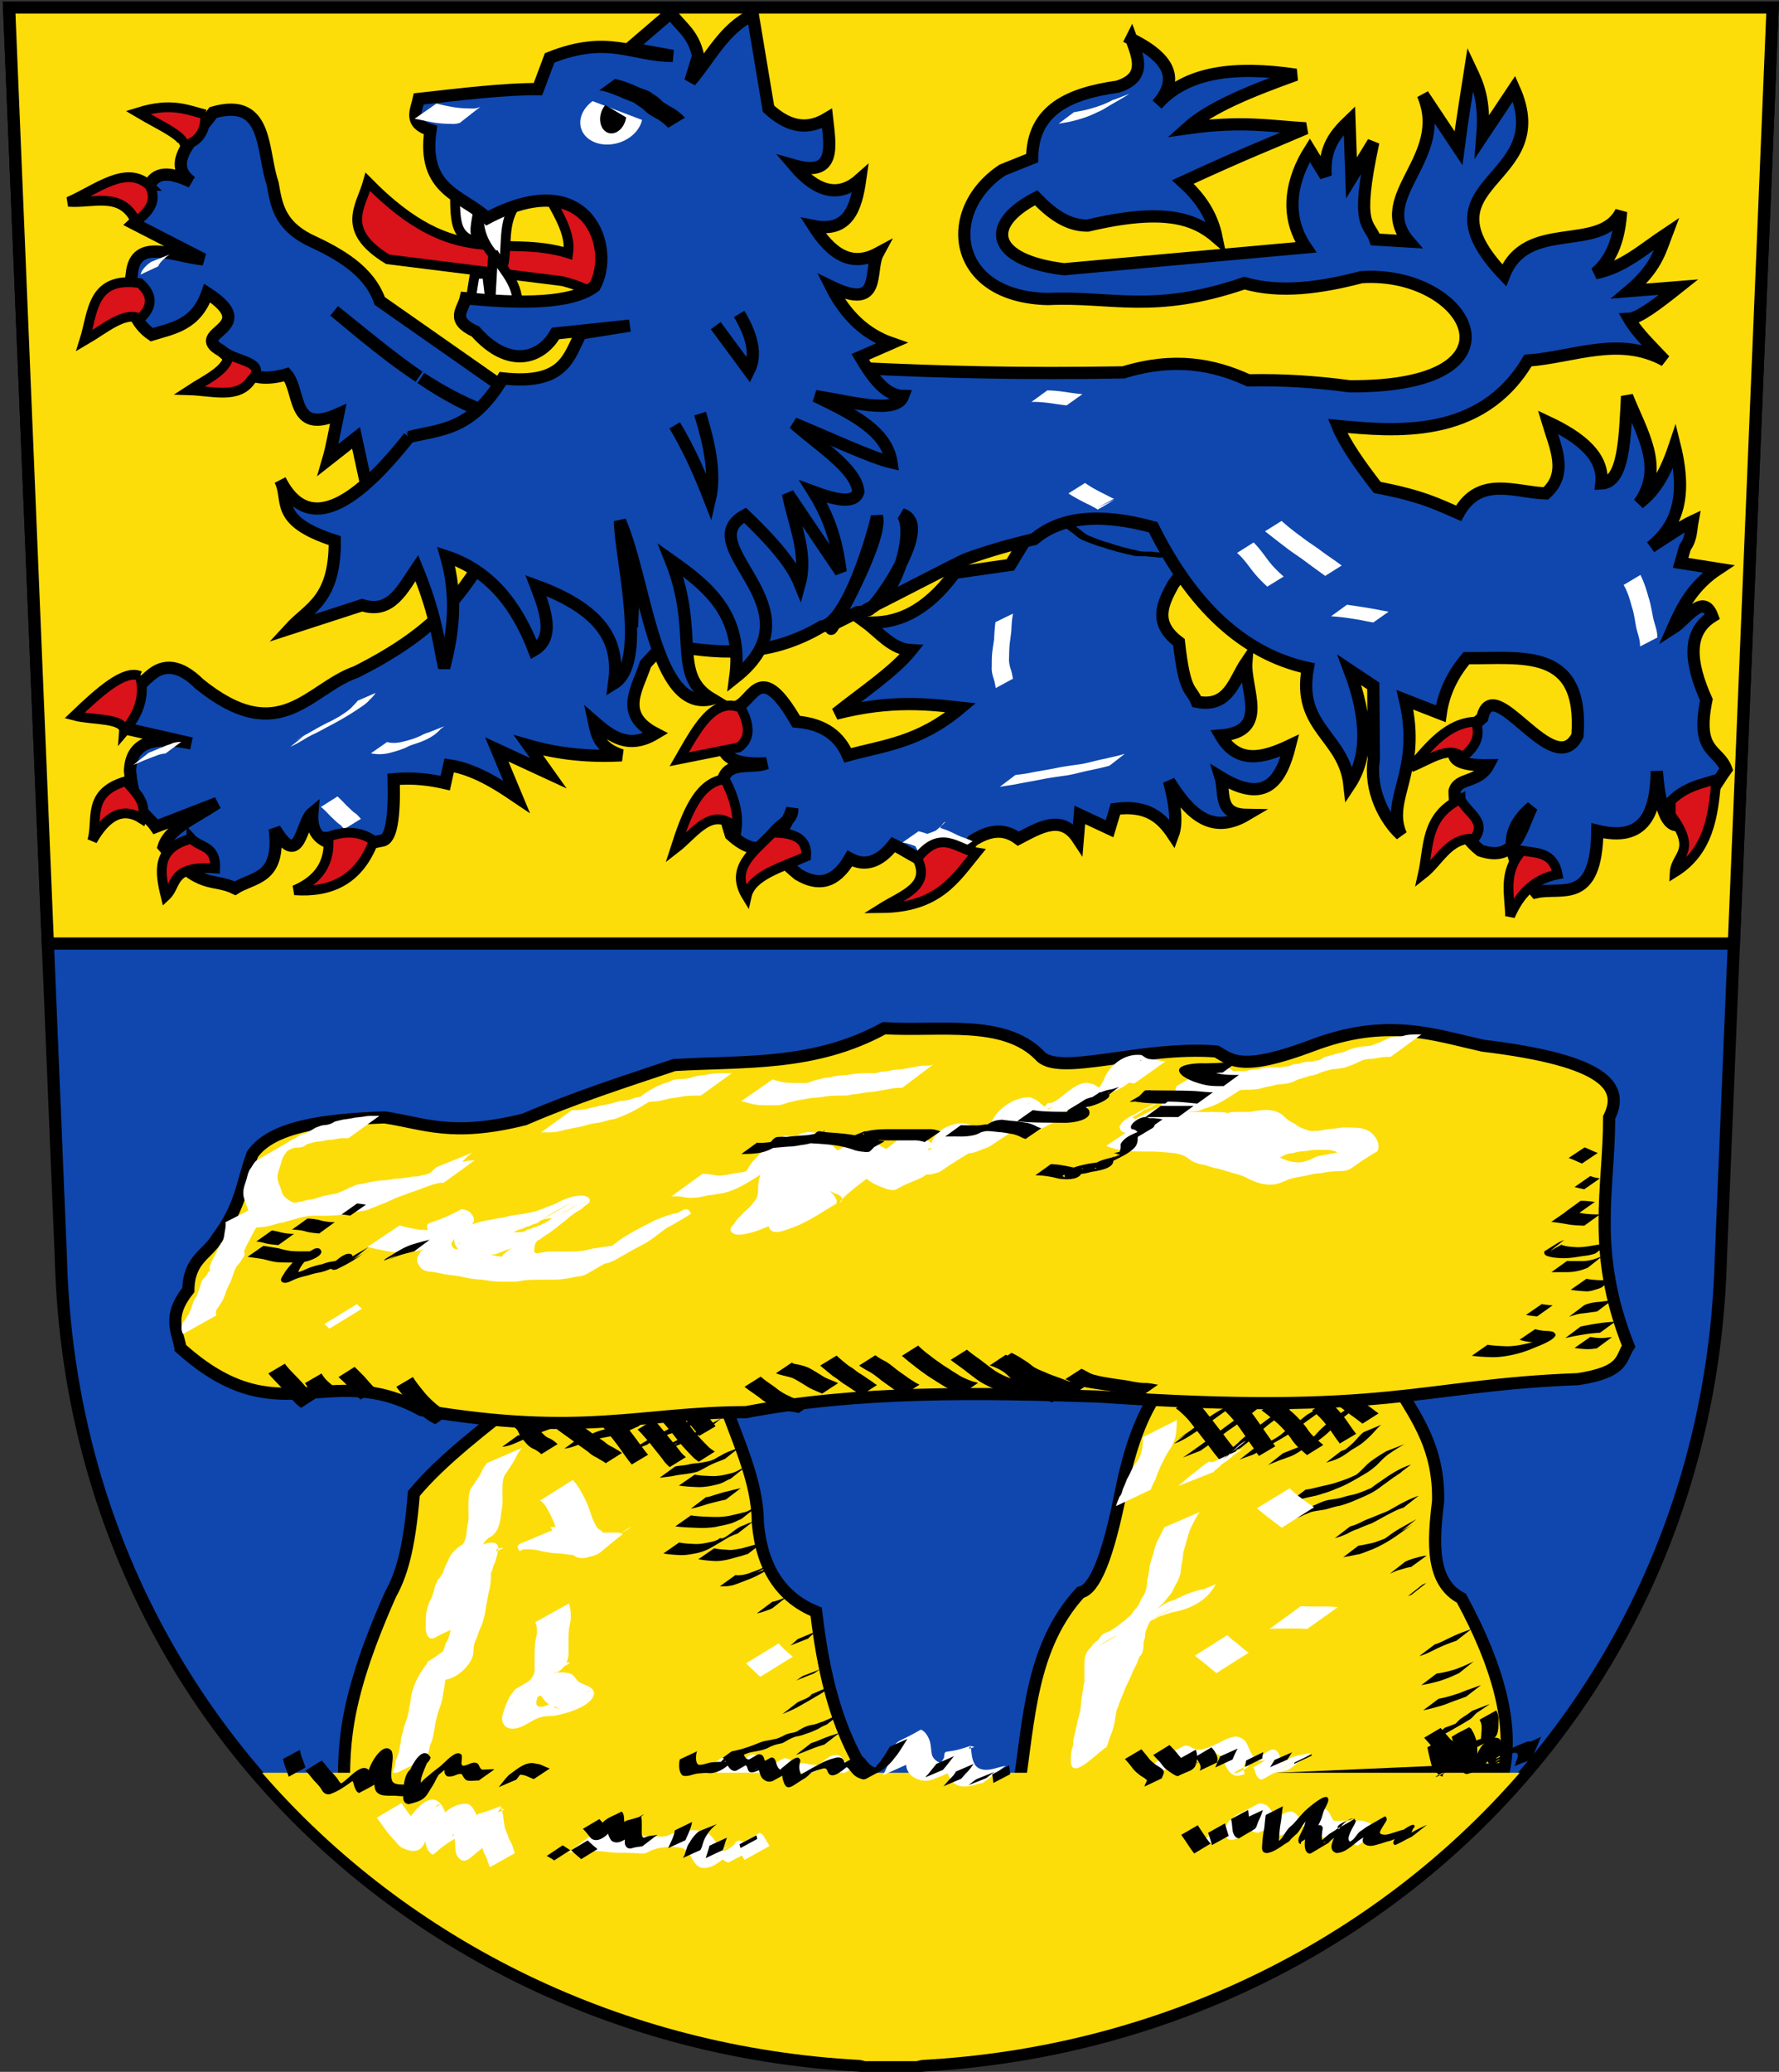
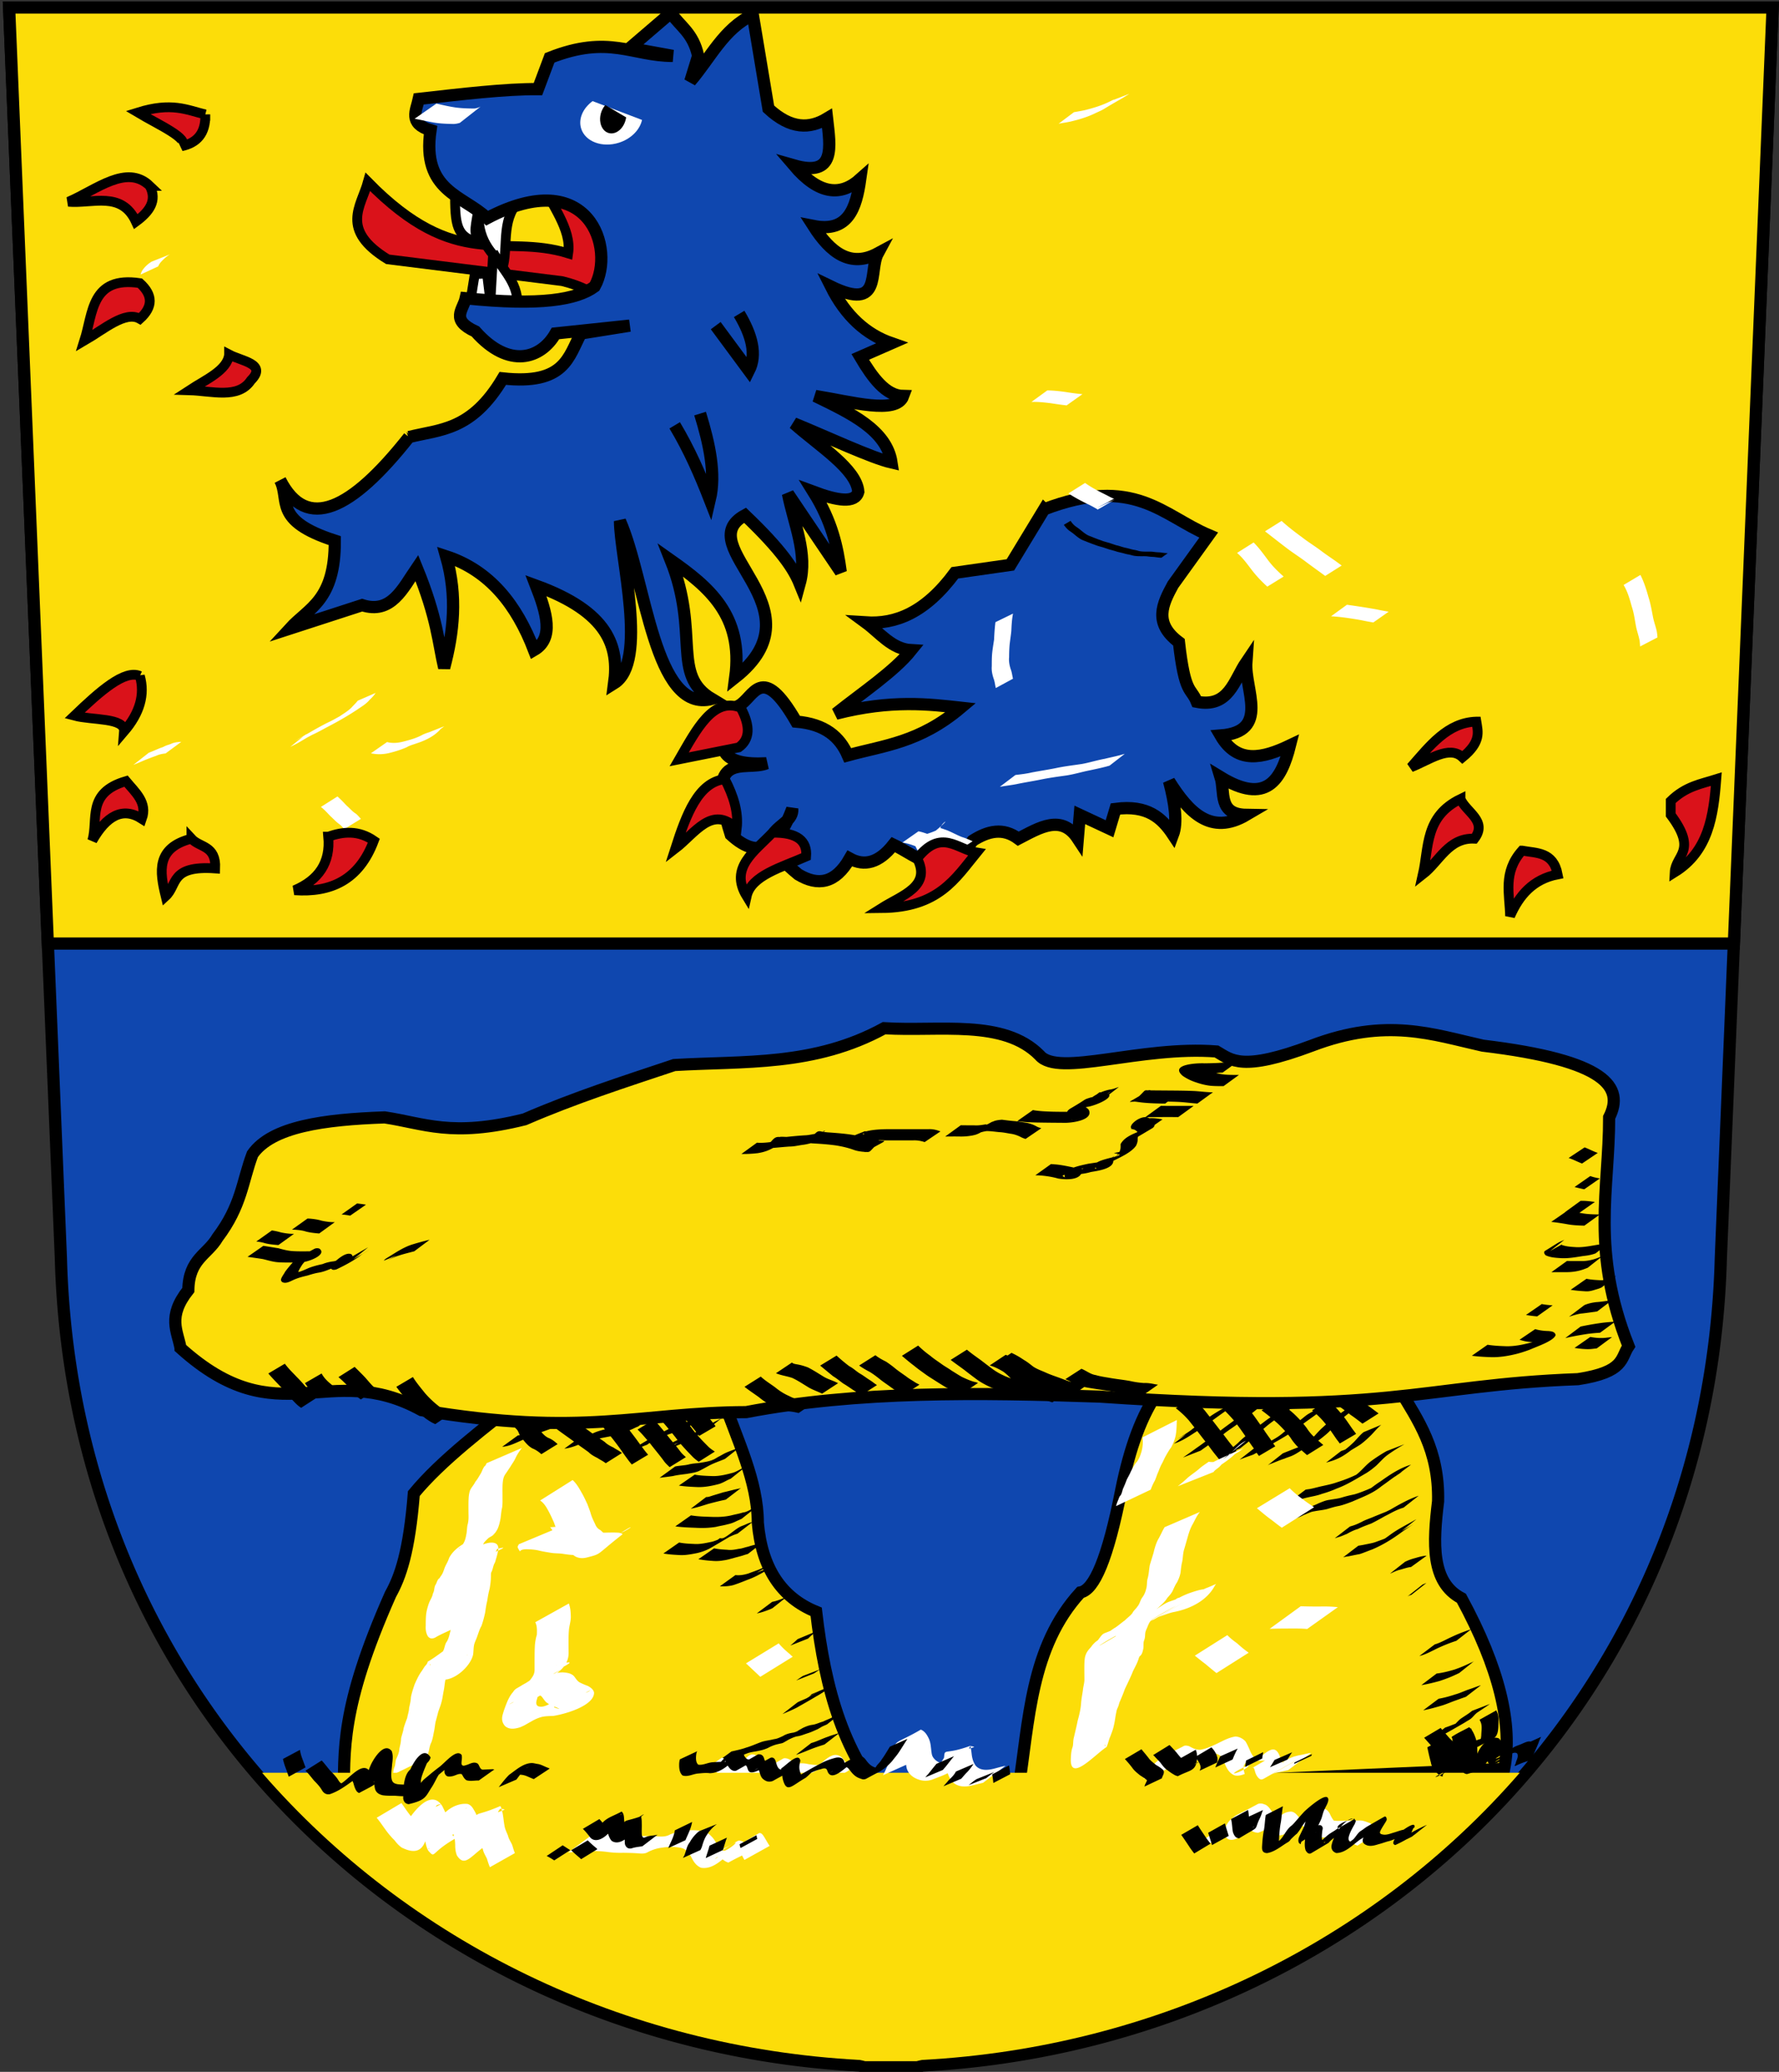
<svg xmlns="http://www.w3.org/2000/svg" version="1.0" width="728" height="847.333" viewBox="7.679 19.738 728 847.333" xml:space="preserve">
  <rect x="7.679" y="19.738" width="728" height="847.333" fill="#333333" stroke="none" />
  <g stroke="#000" stroke-width="5">
    <path fill="#0F47AF" d="m11.406 22.813 21.188 511.5C37.611 721.682 184.638 855.17 359.44 864.501c.744.151 1.471.301 2.188.5 7.063-.023 14.124.057 21.188 0a32.127 32.127 0 0 1 2.188-.5c174.811-9.316 321.855-142.808 326.872-330.188l21.188-511.5H11.406z" />
    <path fill="#FCDD09" d="M11.406 22.813 27.25 405.625h689.97l15.844-382.813H11.406z" />
  </g>
  <path fill="#FCDD09" stroke="#000" stroke-width="5" d="M483.599 589.287c-7.641 10.388-12.584 24.789-15.969 41.562-5.596 28.722-11.217 41.317-16.812 42.344-20.673 22.623-21.033 52.885-25.563 81.562l199.844-8.812c3.551-18.218-1.963-41.468-17.594-70.344-12.594-6.611-11.666-22.882-9.594-39.969.452-21.236-8.226-33.335-16-46.344h-98.312zm-260.594 2.374c-17.362 13.589-35.175 27.192-46.345 40.781-1.912 24.135-5.571 34.307-9.594 41.563-20.8 46.971-18.974 64.543-19.187 84.75l226.22 3.969c-20.588-20.973-28.328-49.967-31.969-81.532-14.388-5.862-22.401-18.098-24-36.75 0-17.054-8.478-34.103-14.375-51.156l-80.75-1.625z" transform="matrix(.995 0 0 .992 1.25 3.18)" />
  <path d="m562.276 590.658-6.651 4.185a51.492 51.492 0 0 1 2.331 1.705c-.538.37-1.083.741-1.616 1.116-1.087-1.356-2.299-2.603-3.544-3.813.074-.04.145-.082.218-.124l-.249.093c-.244-.239-.498-.475-.745-.713 3.799-2.104 1.68-1.07-.125-.124-.22-.213-.432-.438-.653-.651l-6.65 4.185.434.372c-.628.369-1.269.71-1.896 1.085-1.147.687-2.197 1.675-3.263 2.48l-.124.093a43.951 43.951 0 0 0-2.985-2.977c-.505-.437-1.018-.865-1.523-1.301.89-.594 1.773-1.19 2.673-1.767l-3.264 1.27c-1.345-1.157-2.685-2.328-4.07-3.44l-6.651 4.186a59.98 59.98 0 0 1 3.667 2.852 52.049 52.049 0 0 0-2.393 1.705c-.58.455-1.173.904-1.773 1.333-1.023-1.456-2.04-2.915-3.107-4.34-.101-.127-.209-.245-.311-.372.311-.241.625-.495.933-.743 1.975-1.622 3.941-3.271 5.937-4.867L519.54 595c-.339.307-.68.599-1.025.899a290.407 290.407 0 0 0-3.108-3.534l-3.76 2.324 2.64-2.076c-3.96 1.973-7.958 4.01-11.593 6.54-.653-.838-1.306-1.671-1.959-2.51-1.606-1.887-3.408-3.565-5.252-5.207l-6.651 4.215a37.068 37.068 0 0 1 5.315 4.96c.78.975 1.563 1.96 2.331 2.944-.178.121-.35.252-.528.372-1.43 1.226-3.07 2.137-4.6 3.224-1.89 1.169-2.977 1.873 1.74-.9l-5.034 3.907c3.477-1.086 6.493-3.193 9.542-5.177.845 1.09 1.674 2.163 2.518 3.254.285.345.564.7.838 1.054a73.333 73.333 0 0 1-3.295 2.386 254.649 254.649 0 0 1-5.874 4.154l7.21-2.82a675.653 675.653 0 0 1 3.109-2.202c1.142 1.535 2.278 3.093 3.512 4.557.967 1.22.488.647 1.46 1.768l6.621-4.03c-.19-.209-.178-.2-.28-.31l1.586-.62c.948-.68 1.836-1.435 2.767-2.138.335-.257.635-.541.963-.807.654.99 1.372 1.943 2.052 2.915l-5.844 4.556a72.603 72.603 0 0 1 4.166-1.549c.552-.232 1.153-.365 1.679-.65.382-.21.768-.41 1.15-.62.244.384.298.449.932 1.3l6.683-3.936c-.594-.772-.665-.883-.87-1.21.02-.011.042-.02.062-.03.203-.122.544-.327.404-.248.547-.313 1.1-.62 1.646-.93a126.953 126.953 0 0 0 3.979-2.386c.338.42.676.835.995 1.27a22.36 22.36 0 0 0 3.17 3.938c-1.853.678-3.663 1.42-5.501 2.138-.27.115-.538.226-.809.342l-6.122 4.835c.262-.134.546-.269.808-.403 1.974-.715 3.862-1.62 5.874-2.233.877-.382 1.75-.658 2.643-.99 1.576-.59 3.019-1.54 4.444-2.481.773.653 1.503 1.322 2.269 1.984l6.65-4.155c-.71-.577-1.378-1.18-2.081-1.766a36.989 36.989 0 0 0 2.517-1.953c.892-.689 1.695-1.463 2.487-2.263.833 1.17 1.64 2.382 2.454 3.564.947 1.25.508.62 1.369 1.83l6.683-3.938c-.886-1.207-.421-.609-1.369-1.829-1.195-1.68-2.317-3.416-3.574-5.053a66.444 66.444 0 0 1 1.896-1.519c.314.236.613.486.933.714 1.624 1.094 3.168 2.316 4.724 3.502l6.59-4.185c-1.596-1.152-3.116-2.377-4.756-3.472-.47-.32-.944-.65-1.399-.991.545-.384 1.11-.752 1.647-1.148l-2.052.837c-1.01-.776-1.985-1.577-2.986-2.356zm-270.286 2.51-6.528 3.969c-.204-.271-.42-.533-.62-.806l-6.714 4.092a226.547 226.547 0 0 1 3.202 3.75c-.637.309-1.263.644-1.896.96-1.35-1.635-2.704-3.268-4.134-4.834l-6.713 4.092c1.435 1.36 2.735 2.857 4.01 4.37-.997.57-1.976 1.168-2.954 1.768-.014-.02-.018-.044-.03-.063a162.174 162.174 0 0 0-4.321-5.766c.402-.177.808-.351 1.211-.528.772-.354 1.495-.748 2.3-1.022l6.217-4.743c-.854.162-1.65.407-2.362.93-1.356.464-2.641 1.15-3.948 1.735-1.591.838-3.382 1.125-5.159 1.457-1.703-2.029-3.295-4.142-5.035-6.138l-6.745 4c1.228 1.23 2.344 2.562 3.45 3.904-1.245.32-2.494.662-3.698 1.116-.466.197-.925.405-1.4.59-.409-.298-.809-.589-1.21-.9-1.804-1.3-3.62-2.585-5.41-3.905 2.473-.991 4.556-2.512 7.43-4.154.155-.148.31-.286.465-.434l-6.838 2.729c8.76-4.912 5.49-2.653 1.742-1.83-1.99.298-3.94.764-5.844 1.395-1.419-1.063-2.812-2.162-4.133-3.348l-6.683 4.092c.901.752 1.81 1.482 2.735 2.201a109.69 109.69 0 0 0-4.506 1.89c-.298-.4-.574-.81-.778-1.27-.306-.562-.563-1.215-.933-1.736-.517-.73-1.283-1.26-1.772-2.014l-6.682 4.091c.538.69 1.272 1.231 1.771 1.954.325.469.503 1.106.778 1.61.044.098.106.186.155.28-.283.059-.548.117-.838.156l-6.373 4.618c2.693-.171 5.13-1.374 7.553-2.449.327-.15.667-.285.996-.433.251.301.5.597.746.9.875 1.042 1.83 1.955 3.014 2.634 1.407.57 2.593 1.368 3.698 2.387l6.652-4.124c-1.159-1.048-2.298-1.989-3.792-2.542-1.152-.559-1.99-1.406-2.829-2.356.898-.332 1.797-.654 2.704-.961.893-.344 1.8-.633 2.705-.93.125.092.246.189.373.28 2.435 1.846 4.928 3.562 7.398 5.362.058.046.128.079.187.124l-3.979 2.883c1.95-.2 3.854-.865 5.688-1.581 1.416 1.016 2.859 1.997 4.258 3.038 1.047 1.062 2.332 1.71 3.637 2.387.94.63 1.969 1.107 2.89 1.766.156.112.31.229.465.342l6.651-4.185c-.15-.104-.314-.206-.465-.31-.926-.746-2.026-1.193-2.985-1.891-1.298-.623-2.572-1.258-3.605-2.295-.702-.495-1.405-.973-2.114-1.457.94-.188 1.89-.372 2.828-.557.553-.11 1.122-.208 1.679-.31 1.913 2.326 3.699 4.774 5.408 7.253 1.067 1.454 2.076 2.92 3.264 4.278l6.682-4c-.922-1.025-1.76-2.148-2.58-3.254l.591-.217c0 .001.028-.03.031-.03.002-.004.056-.026.062-.031l1.492-.558c.266-.197.54-.395.808-.59.027-.02.092-.07.125-.092.032-.018.06-.014.092-.031.175.21.354.412.528.62 1.738 2.25 3.605 4.429 5.284 6.726.662.966 1.537 1.725 2.363 2.543l6.65-4.092c-.834-.755-1.666-1.467-2.33-2.387a74.844 74.844 0 0 0-1.71-2.17c.412-.175.936-.405 1.244-.528.238-.09.48-.182.715-.28 1.49 1.748 3.086 3.408 4.693 5.053.788.852 1.708 1.522 2.642 2.201l6.59-4.153c-.922-.639-1.885-1.24-2.673-2.046-1.504-1.49-2.984-3.002-4.382-4.588.113-.066.222-.149.342-.217.102.147.208.287.31.433l6.714-3.937c-.1-.144-.21-.29-.31-.434.43-.26.556-.35 0-.03-.081-.115-.17-.228-.25-.343-.018-.023-.043-.038-.062-.062l3.108-2.48c-.87.502-.653.364-1.367.775-.718.326-1.458.71-2.207 1.116a158.127 158.127 0 0 0-3.078-3.782c-1.401-1.587-2.89-3.108-4.351-4.645zm216.98 3.597c.01.01.021.02.03.031-.061.036-.211.115-.279.155l.25-.186zm.125.124a59.77 59.77 0 0 1 3.543 3.813c-1.837 1.383-3.73 2.694-5.532 4.123a97.56 97.56 0 0 0-.404-.496c-.944-1.238-1.905-2.459-2.86-3.688 1.758-1.25 3.472-2.534 5.253-3.752zm37.298 1.209c1.246 1.148 2.429 2.36 3.48 3.688.15.174.29.35.436.527-.375.33-.735.636-1.089.992-1.293 1.094-2.428 2.357-3.542 3.627-.142.107-.274.22-.404.341-1.073-1.062-2.042-2.205-2.86-3.502a40.27 40.27 0 0 0-1.398-1.767c1.768-1.332 3.608-2.571 5.377-3.906zm-260.184.062c.997.96 1.943 1.97 2.86 3.007-.126.037-.248.085-.373.123a170.74 170.74 0 0 1-2.487-3.13zm242.87 2.48c.383.33.77.662 1.151.992a45.484 45.484 0 0 1 3.357 3.41c-.27.214-.546.425-.808.65-1.402 1.236-2.968 2.207-4.6 3.1-.07.043-.149.082-.218.125-1.004-1.52-2.149-2.942-3.108-4.496-.07-.094-.149-.183-.217-.278a69.043 69.043 0 0 0 1.553-1.302c.938-.777 1.904-1.489 2.89-2.201zm-15.198 1.643c1.193 1.578 2.327 3.21 3.45 4.835-.889.73-1.757 1.474-2.58 2.295-.75.762-1.584 1.45-2.424 2.108-.053-.066-.026-.043-.093-.124-1.395-1.62-2.654-3.354-3.948-5.053.234-.187.458-.361.685-.558 1.591-1.228 3.31-2.283 4.91-3.503zm59.055.154-7.242 3.007c-1.488 1.164-2.63 2.686-3.948 4.03-1.137 1.087-2.311 2.156-3.575 3.1-.567.207-1.152.431-1.678.59l-6.155 4.742c3.975-1.09 6.235-1.978 10.195-5.053 1.517-.905 3.006-1.778 3.948-2.419 1.587-1.185 3.052-2.532 4.445-3.937 1.32-1.373 2.513-2.863 4.01-4.06zm-282.593.218c.748.906 1.504 1.81 2.238 2.727-.155.072-.312.148-.467.219a38.915 38.915 0 0 1-1.616-2.108c-.158-.196-.306-.394-.465-.59l.31-.248zm-7.616 3.223c.419.505.825 1.016 1.243 1.52.314.43.636.853.964 1.27-.632.301-1.27.608-1.896.93-.821-.99-1.645-1.984-2.424-3.006a63.696 63.696 0 0 1 2.113-.714zm2.517 3.907c-.601.313-.925.478-1.429.744-.042-.052-.081-.105-.124-.156l1.553-.588zm297.171.588-7.304 2.82a66.416 66.416 0 0 0-6.496 4.216c-1.823 1.383-3.273 3.156-4.973 4.68-.318.266-.634.528-.964.776-.698.33-1.433.683-1.958.899-1.916.844-3.876 1.545-5.874 2.17-1.87.698-3.842 1.077-5.782 1.52-1.839.366-3.624.938-5.47 1.27-1.09.15-.547.065-1.646.249l-6.216 4.711c1.065-.253.51-.162 1.616-.28 1.88-.275 3.683-.861 5.532-1.27 1.94-.434 3.918-.748 5.781-1.457a43.376 43.376 0 0 0 5.968-2.139c4.348-1.586 8.291-4.116 12.278-6.417 1.4-.88 2.699-1.89 3.947-2.975 1.638-1.538 3.078-3.305 4.942-4.588 2.136-1.525 4.336-2.892 6.62-4.185zm-271.962 1.21c-2.185 1.02-4.543 1.663-6.683 2.79-10.677 6.006-8.037 4.512-3.73 2.046-.158.078-.295.163-.466.217-1.485.718-3.079.964-4.694 1.239-1.837.361-3.75.316-5.564.837-1.767.381-3.572.408-5.347.776l-6.371 4.62c1.838-.225 3.67-.434 5.501-.715 1.822-.45 3.711-.613 5.564-.867 1.614-.276 3.212-.497 4.756-1.054 1.083-.497 2.685-1.374 4.289-2.263 2.137-1.143 4.426-1.884 6.65-2.82l6.095-4.807zm-8.33 3.656c.229-.132-.484.244-.715.372-.266.148-.522.305-.778.466.658-.377.79-.431 1.493-.838zm282.966 3.503c-4.563 1.358-8.646 4.087-12.495 6.85-1.331.823-2.567 1.767-3.823 2.697-.544.242-1.134.503-1.554.682-1.749.705-3.495 1.418-5.314 1.922-1.638.348-3.28.722-4.88 1.21-1.695.558-3.476.699-5.222 1.022-1.604.174-3.063.831-4.538 1.426-1.19.61-2.438 1.038-3.668 1.55l-6.185 4.834c1.24-.508 2.539-.892 3.698-1.58 1.494-.519 2.879-1.363 4.476-1.55 1.754-.348 3.522-.48 5.253-.93 1.596-.49 3.201-.984 4.848-1.27 1.866-.429 3.65-1.131 5.44-1.798 4.156-1.849 8.204-3.218 11.904-6.262 1.908-1.322 3.737-2.755 5.658-4.06.04-.015.083-.019.124-.031l.435-.342c.176-.116.35-.227.529-.34 1.57-1.054 2.56-1.643.777-.62l4.537-3.41zm-272.243.837c-.186.104-.373.237-.56.341-1.65.553-3.013 1.642-4.693 2.14-2.673.722-5.35 1.38-8.144 1.363-2.505-.089-5.017-.156-7.49-.59l-6.466 4.464c2.55.39 5.135.516 7.708.62 2.815.072 5.561-.45 8.268-1.147 1.683-.381 3.11-1.356 4.662-2.047.197-.084.393-.162.59-.248l6.125-4.896zm-1.959 8.711c-.255.087-.49.16-.745.248-2.182.395-4.329 1.054-6.496 1.519-1.26.397-2.495.776-3.76 1.147-.779.228-1.539.541-2.332.713-.303.066-.625.063-.933.093l-6.247 4.742c2.445-.444 4.812-1.24 7.18-1.983 2.115-.542 4.23-1.113 6.372-1.55l.778-.186 6.183-4.743zm277.34 3.161a43.498 43.498 0 0 0-6.433 2.822c-1.347.668-3.238 1.75-5.035 2.79-.923.48-.828.42-1.926.961-1.808.72-3.616 1.441-5.41 2.2-1.514.63-3.071 1.117-4.506 1.923-1.13.55-2.283 1.096-3.48 1.487-.916.281-.444.13-1.368.434l-6.186 4.774c.921-.285.46-.111 1.337-.434 1.272-.285 2.393-.881 3.605-1.334 1.443-.816 2.897-1.558 4.507-2.014 1.754-.871 3.611-1.54 5.44-2.232 1.936-.909 5.847-3.123 8.484-4.65-.848.495-1.014.587-2.704 1.58-.402.237.83-.437 1.243-.65 2-1.11 4.04-2.148 6.247-2.79l6.186-4.867zm-270.906 4.556c-.605.275-1.147.66-1.803.807-1.269.552-2.36 1.362-3.792 1.487-1.602.524-3.247.781-4.88 1.209-2.661.605-5.424.7-8.143.59-2.759-.088-5.542-.163-8.268-.62l-6.403 4.495c2.805.393 5.627.49 8.454.589 2.731.167 5.474.058 8.175-.372 1.614-.41 3.25-.62 4.849-1.085 1.376-.277 2.641-.795 3.885-1.426.608-.25 1.209-.524 1.803-.805l6.123-4.869zm269.975 5.053c-.306.165-.6.323-.901.496-2.952 1.702-6.018 3.22-8.827 5.145-1.092.75-2.125 1.57-3.233 2.295-1.351.543-2.733 1.023-4.103 1.52-1.464.433-2.952.667-4.444.99-.752.15-1.515.264-2.27.404l-6.215 4.744c.745-.233 1.465-.333 2.237-.435 1.514-.297 3.02-.633 4.539-.899 1.727-.55 3.39-1.28 5.096-1.891 4.327-1.811 8.358-4.315 12.123-7.099 1.16-.785 2.275-1.621 3.45-2.386.387-.251 1.583-.97 1.18-.743-1.594.894-8.124 4.642-4.755 2.728l6.123-4.869zm-271.621 1.117c-.876.24-1.762.501-2.58.9-.705.337-1.396.573-2.114.867-2.476 1.017-6.477 5.183-8.175 4.96.225-.13 2.254-1.264 1.274-.714-.457.26-.933.49-1.398.714a.783.783 0 0 1-.31-.156c-.344.232-.665.469-.996.713-.753.299-1.498.591-2.3.806-2.445.488-4.91 1.099-7.428.9-2.03-.086-4.067-.178-6.061-.59l-6.433 4.495c2.056.38 4.131.514 6.217.62 2.544.21 5.041-.285 7.521-.775 1.79-.41 3.507-1.003 5.128-1.86.334-.186.666-.364.996-.558 2.402-1.408 4.818-2.822 7.21-4.247.26-.114.553-.244.779-.341.806-.393 1.636-.68 2.486-.962l6.184-4.772zm4.257 8.276c-.628.279-1.263.414-1.926.59-1.379.484-2.78.766-4.166 1.24-1.317.253-2.54.797-3.885.898-1.558.313-3.059.588-4.662.372-1.802-.092-3.607-.223-5.377-.59l-6.465 4.464a50.73 50.73 0 0 0 5.501.652c1.601.148 3.179.111 4.756-.187 1.334-.145 2.592-.54 3.886-.867 1.397-.44 2.836-.72 4.226-1.178.634-.22 1.283-.404 1.927-.59l6.185-4.804zm271.56 5.518c-1.547.084-3.033.484-4.506.93-1.28.325-2.566.743-3.762 1.302l-.559.248-6.155 4.835c.196-.069.394-.15.59-.218 1.19-.557 2.374-1.118 3.668-1.394 1.446-.404 2.848-.915 4.352-1.085l6.371-4.618zm-267.767 3.348c-.362.158-2.588 1.258-4.166 1.736-1.794.88-3.77 1.456-5.625 2.2-1.768.54-3.45.857-5.314.652l-6.373 4.587c1.888.057 3.706-.008 5.532-.496 1.913-.616 3.794-1.36 5.658-2.108 3.935-1.398 6.59-3.163 10.567-5.424l.528-.31-7.18 2.758c5.102-2.879 6.714-3.744 6.373-3.595zm267.674 7.811c-1.039.398-.508.21-1.586.652l-6.122 4.836c1.004-.501.505-.3 1.522-.62l6.186-4.868zm-261.489 5.456c-.293.153-.578.311-.87.465-1.73.718-3.534 1.466-5.378 1.798l-6.278 4.711c1.912-.314 3.729-1.028 5.532-1.705.306-.138.597-.296.901-.433l6.093-4.836zm279.826 13.453c-2.715.898-5.37 1.9-7.957 3.13-2.332 1.044-4.523 2.373-6.993 3.1l-6.278 4.742c2.587-.627 4.897-1.956 7.274-3.1a66.013 66.013 0 0 1 7.863-3.13l6.091-4.742zm-268.451 1.054-7.21 3.007c-.967.91-1.949 1.803-2.985 2.634l7.304-2.882c.922-.955 1.979-1.795 2.89-2.759zm269.633 11.995c-.898.544-.423.282-1.461.714a55.002 55.002 0 0 1-6.62 2.758c-2.368.703-4.82 1.319-7.274 1.612l-6.247 4.743c2.501-.408 4.953-1.012 7.398-1.674 2.264-.746 4.504-1.565 6.65-2.604 1-.457.528-.229 1.461-.681l6.093-4.868zm-267.426 3.287-7.273 2.79c-.935.586-1.82 1.243-2.735 1.86l7.303-2.914c.916-.58 1.74-1.226 2.705-1.736zm270.223 6.571c-1.658.508-3.262 1.168-4.912 1.705-1.913.652-3.727 1.554-5.687 2.078a47.139 47.139 0 0 1-6.745 1.766l-6.278 4.712c2.337-.438 4.62-1.071 6.9-1.736 1.95-.519 3.805-1.341 5.688-2.046 1.635-.563 3.241-1.187 4.88-1.735l6.154-4.744zm-266.649.62-4.382 1.83c-.308.178-.854.523-4.974 2.913-1.215.55-2.479 1.038-3.667 1.643l-6.186 4.805c2.02-.873 4.077-1.707 6.03-2.729 2.487-1.433 4.974-2.873 7.46-4.308.107-.061.201-.123.31-.186.148-.092.315-.153.466-.248 1.37-.797 2.815-1.708 3.823-2.449.475-.347.721-.85 1.12-1.27zm-5.719 4.154c-1.972 1.145-7.884 4.575-5.905 3.44 3.085-1.77 4.512-2.594 5.905-3.44zm1.182-2.263-2.704 1.148c-.384.439-.725.76-1.213 1.085 1.436-.816 2.653-1.505 3.917-2.233zm-7.242 4.34a5.237 5.237 0 0 0-.218.155c-.4.229.385-.25.218-.155zm282.127.806-7.337 2.821c-1.475 1.24-3.15 2.18-4.723 3.285-.75.582-1.38 1.322-2.052 1.984-.03.014-.061.018-.093.031-1.383.523-2.76 1.09-4.165 1.55l-1.181.929c-.216-.258-.443-.514-.653-.776l-6.745 4c1.266 1.415 2.515 2.84 3.792 4.247 1.297 1.3 2.528 2.626 4.01 3.72 1.216.915 2.547 1.728 3.793 2.604.914.759 1.856 1.483 2.922 2.014 3.058 1.267-.508 1.666 7.335-4.122.11-.082-.088-1.93-.093-2.047a20.91 20.91 0 0 0-.062-2.573c.018-.022.043-.038.062-.061.118-.047.264-.112.373-.156 5.99-3.39 7.901-2.682 8.237-7.967.012-1.892.327-3.824-.311-5.642-.37-.821-.183-.416-.528-1.21l-6.838 3.814c.344.777.184.42.528 1.177.585 1.701.175 3.57.155 5.33-.056.447-.084.897-.187 1.334-.631.18-1.26.39-1.864.652-.014-.085-.018-.164-.03-.248-.582-1.79-1.356-3.932-2.86-5.177-2.365 1.298-4.85 2.398-7.087 3.906-.219.148.106.516.155.775.071.363.13.72.187 1.085-.413-.407-.82-.807-1.243-1.21-.586-.651-1.16-1.324-1.74-1.983.112-.055.236-.096.342-.156 2.502-1.38 4.979-2.826 7.46-4.247.245-.141.961-.575.714-.434-.727.413-1.45.824-2.176 1.24a229.382 229.382 0 0 0 3.543-2.077c1.35-.81 2.138-2.338 3.513-3.13 1.614-1.079 3.26-2.155 4.847-3.282zm-265.157 3.47c-.412.185-.798.412-1.212.591-.228.097-.498.128-.715.247-.836.46-1.657.925-2.487 1.396-1.104.54-2.286.968-3.388 1.518-1.53.394-2.93 1.173-4.506 1.333-1.376.227-2.58.704-3.823 1.302-.9.518-1.804 1.035-2.705 1.55-.29.072-.57.15-.838.279-1.569.213-3.121.567-4.476 1.425-1.222.535-2.373 1.17-3.73 1.302-1.648.448-3.34.568-4.974 1.085-2.136.755-4.189 1.724-6.372 2.357-1.956.705-4.01 1.115-6.03 1.58l-6.34 4.62c2.126-.255 4.206-.843 6.247-1.488 2.162-.66 4.26-1.496 6.372-2.294 1.566-.63 3.256-.732 4.88-1.116a15.82 15.82 0 0 0 3.823-1.177 14.554 14.554 0 0 1 4.35-1.612c.633-.184 1.373-.226 1.96-.557.688-.39 1.367-.783 2.051-1.179 1.09-.543 2.171-1.063 3.358-1.363 1.593-.16 3.054-.836 4.568-1.301 1.4-.44 2.728-1.092 4.072-1.674.635-.369 1.261-.748 1.896-1.116-.207.123.432-.181.652-.28 1.124-.496.16-.043 1.244-.557l6.123-4.87zm-17.81 7.472c.18-.1-.34.26-.528.341-.047.021-.107.015-.156.032.226-.129.458-.246.684-.373zm16.753.9c-1.54.546-3.144.936-4.662 1.55-2.347.77-4.514 1.946-6.9 2.603l-6.216 4.805c2.417-.702 4.695-1.81 7.056-2.666 1.513-.574 3.062-1.053 4.6-1.55l6.122-4.742zm262.173 3.192c-.23.13-.459.249-.684.372.3-.173.435-.228.684-.372zm-1.617 6.695c.093-.05.1.262.031.343-.058.065-.192-.051-.28-.063-.058-.014-.099-.045-.155-.061.134-.077.27-.144.404-.219z" />
  <path fill="#FFF" d="m489.264 600.484-14.018 7.099c.207 1.984.087 3.971-.466 5.89-.47 1.6-1.063 3.25-2.206 4.495-.851 1.121-1.507 2.351-2.144 3.596-.47 1.152-1.127 2.233-1.68 3.348-.468 1.29-1 2.53-1.554 3.78-.276.842-.412 1.709-.87 2.482-.09.154-.255.297-.373.433-.099.17-.181.327-.28.496-.41 1.225-1.012 2.317-1.274 3.596l14.173-6.726c.401-1.107.864-2.195 1.43-3.224.655-1.118.939-2.388 1.46-3.564.553-1.23.947-2.542 1.617-3.72.595-1.073 1.05-2.213 1.647-3.286.693-1.175 1.324-2.364 2.176-3.44.84-1.581 1.55-3.226 1.897-4.992.371-2.08.386-4.156.465-6.263zm28.285 8.493c-2.259 1.006-4 2.913-5.843 4.682l5.843-4.682zm-5.844 4.682-1.491 1.178c.148-.067.313-.15.465-.218.344-.306.69-.638 1.026-.96zm-1.026.961a15.288 15.288 0 0 1-2.58 1.891l2.115-1.673c-2.563 1.144-4.52 2.073-5.968 2.82a9.238 9.238 0 0 1-1.958-.094c-1.335.972-2.735 1.819-3.948 2.944-1.466 1.248-3.09 2.302-4.569 3.535a56.639 56.639 0 0 1-4.134 3.534l14.61-5.797c.15-.183.294-.394.465-.557.637-.612 1.418-1.05 2.052-1.675 1.277-1.257-.014-.29 1.429-1.301 1.61-1.11 3.159-2.239 4.57-3.596.628-.617 1.476-.88 2.174-1.395.68-.5 1.184-.935 1.96-1.301a288.045 288.045 0 0 0-6.218 2.665zm-289.43-2.697-14.453 6.23c-.11.22-.176.447-.31.652-.673 1.016-.565.647-.53.527-.053.08-.18.312-.465.806-.426.738-.648 1.533-1.088 2.263-.693 1.095-1.346 2.373-2.207 3.348-.563 1.263-1.576 2.212-2.145 3.472-.548 1.496-.6 3.074-.652 4.649-.032 1.596-.007 3.209 0 4.805.044 1.57.071 2.875-.31 4.402-.392 1.39-.257 2.855-.591 4.246-.24 1.43-.574 2.787-1.399 3.968-2.368 1.461-4.439 3.243-5.657 5.673-.422 1.445-1.307 2.665-1.834 4.061-.41 1.2-.808 2.468-1.647 3.44-.115.195-.202.379-.342.558-.71.915-.231-.069-.839.992-.347.605-.463 1.238-.838 1.829-.52.798-.482 1.756-.715 2.634-.105.39-.307.766-.436 1.148-.243 1.36-1.08 2.449-1.554 3.72-.526 1.46-.94 2.92-1.15 4.463-.178 1.607-.18 3.22-.187 4.835-.093 1.54.1 3.006.9 4.34.881 1.064 1.893 1.016 3.046.434 1.922-1.153 4.117-2.074 6.278-3.1-.461 1.647-.71 3.367-1.616 4.835-.673.895-.805 2.02-1.15 3.038-.107.315-.267.596-.404.899-2.148 1.533-4.36 3.194-6.277 4.247-.1.959-.877 1.454-1.37 2.202-.335.511-.658 1.037-.994 1.549-1.239 1.666-2.115 3.596-2.953 5.486-.585 1.737-1.18 3.465-1.522 5.27-.053 1.556-.425 2.907-.746 4.402-.038 1.421-.552 2.72-.778 4.091-.52 1.392-1.063 2.782-1.461 4.215-.188 1.472-.792 2.822-1.056 4.278-.012 1.419-.387 2.725-.684 4.092-.07 1.477-.582 2.657-1.181 3.968-.46.903-.4 1.926-.621 2.882-.095.408-.278.81-.404 1.21-.248.853-.3 1.732-.465 2.603l14.11-6.911c.09-.819.244-1.635.498-2.419.357-1.305.48-2.654 1.118-3.875.551-1.365.775-2.81 1.058-4.248.326-1.356.413-2.725.683-4.091.361-1.378.759-2.767 1.088-4.154.501-1.437 1.074-2.856 1.43-4.34.362-1.346.5-2.726.776-4.091.335-1.457.405-2.934.684-4.401.034-.138.088-.266.125-.404 4.724-.554 10.223-5.73 11.252-10.136.244-1.413.14-2.844.465-4.247.331-1.197.94-2.285 1.306-3.472.515-1.372.888-2.786 1.647-4.06.644-1.761 1.115-3.599 1.523-5.426.228-1.595.44-3.209.838-4.773.269-1.69.526-3.372.996-5.022.343-1.845.561-3.698.528-5.579.015-.331.042-.661.063-.992.589-.98.748-2.134 1.118-3.192.154-.44.418-.839.59-1.271.381-1.443.856-2.835 1.12-4.31.02-.089.014-.162.03-.247-.251.119-.627.291-.933.434.17-.41.373-.803.591-1.178.186-.044.297-.053.466-.093.05-2.809-2.944-2.964-6.247-1.706.13-.248.261-.5.403-.743.566-.727 1.26-1.386 1.927-1.983l1.18-.682c.567-.33.99-.779 1.37-1.272-.111.096-.58.42-1.307.9.782-.603 1.31-.933 1.306-.9.35-.457.673-.967.963-1.486.714-1.495 1.06-3.084 1.337-4.712.175-1.418.282-2.855.62-4.248.232-1.544.136-3.122.156-4.68-.005-1.572-.044-3.142.03-4.711.1-1.4.235-2.81.996-4.03a149.228 149.228 0 0 0 2.207-3.287c.701-1.183 1.56-2.296 2.113-3.564.678-1.469 1.58-2.792 2.582-4.06zm-9.636 41.165c-.005.258-.067.532-.125.837 2.926-1.387 2.734-1.45.125-.837zm30.398-28.052-13.303 8.369c1.664 1.1 2.6 2.789 3.513 4.495.838 1.538 1.532 3.112 2.237 4.71.158.537.368 1.058.56 1.582-.619.018-1.217.11-1.834.124-.1.002-.26-.117-.31-.032-.053.09.1.192.155.28.39.544.594.828.715.992l-13.739 5.734c-.7 1.251-.672 1.036.218 2.604.104.087.176.284.311.28.105-.004.073-.216.155-.28.649-.503 1.79-.545 2.55-.557 1.6.048 3.218.132 4.786.495 1.63.412 3.248.662 4.911.93 1.775.338 3.592.177 5.377.496 1.319.204 2.624.376 3.948.434.226.173.44.34.683.495 1.51.874 3.094.936 4.756.559 6.426-1.654 3.494-.757 14.639-9.455.364-.284-.765-.566-1.212-.682-1.5-.147-3-.102-4.506-.093-.709.034-1.41.04-2.114.03-.41-.37-.804-.755-1.243-1.115-1.028-.488-1.693-1.437-2.083-2.48-.653-1.307-1.282-2.63-1.709-4.03-.367-1.353-.935-2.648-1.398-3.968-.762-1.614-1.48-3.238-2.394-4.773-1.043-1.86-2.069-3.685-3.67-5.144zm293.441 3.346-13.427 8.184c1.868 1.527 3.692 3.119 5.657 4.525 1.513 1.14 2.988 2.353 4.539 3.44l13.209-8.369c-1.554-1.114-3.212-2.122-4.694-3.348-1.892-1.32-3.678-2.775-5.284-4.432zm-36.739 9.703-14.452 6.23c-.973 1.571-1.63 3.283-2.58 4.867-.931 1.714-1.483 3.628-1.927 5.517-.505 1.773-1.095 3.493-1.585 5.27-.28 1.734-.374 3.473-.809 5.177-.458 1.39-.185 2.9-.62 4.277-.29 1.36-.846 2.654-1.71 3.75-.781 1.145-.963 2.554-1.896 3.596-.627 1.004-1.58 1.634-2.083 2.728-.895 1.118-2.08 1.941-3.077 2.945-1.309.923-2.496 1.996-3.823 2.882-.722.432-1.417.895-2.082 1.395-3.366 1.441-2.75.624-5.13 3.844a9.92 9.92 0 0 0-2.765 2.728c-1.222 1.356-1.98 2.227-2.456 4.03-.316 1.57-.301 3.179-.31 4.773.002 1.591.026 3.184.03 4.773-.05 1.417-.513 2.759-.621 4.186-.264 1.788-.624 3.544-.745 5.363-.161 2.398-.765 4.78-1.4 7.098-.438 2.27-1.014 4.504-1.522 6.757-.343 1.137-.244 2.35-.436 3.502-.072.436-.255.847-.373 1.272-.354 1.422-.418 2.882-.465 4.34-.144 9.236 9.985-2.194 14.64-5.177.637-1.382.887-2.932 1.522-4.309.54-1.445 1.114-2.857 1.43-4.372.459-1.77.6-3.61.994-5.393.074-.339.117-.69.217-1.023.169-.558.457-1.063.653-1.611.265-.745.386-1.464.746-2.17.67-1.59 1.33-3.133 1.896-4.774 1.143-2.443 2.371-4.863 3.358-7.378.873-1.773 1.869-3.478 2.393-5.393.105-.21.176-.428.311-.62.114-.162.304-.252.435-.403.602-.699.808-1.54.995-2.418.252-.978.079-2.021.217-3.006.059-.415.238-.804.343-1.21.306-.907.191-1.898.372-2.82.08-.401.255-.757.373-1.147.614-1.185.89-2.527 1.803-3.535.004-.01-.003-.021 0-.03.425-.175.852-.345 1.274-.527 4.66-2.656 9.328-5.312 13.988-7.967-4.146 2.383-8.293 4.767-12.433 7.16-.175.1.343-.2.528-.28.436-.186.896-.318 1.336-.495 1.488-.512 2.97-1.08 4.507-1.426 6.851-1.258 13.794-4.668 17.033-10.818.17-.236.358-.476.528-.713l-4.288 1.859c1.59-.88 2.071-1.118 2.641-1.425-.938.498-2.237 1.185-3.42 1.735-1.608.207-3.135.661-4.66 1.178a32.067 32.067 0 0 0-5.348 2.262c-.525.125-1.03.266-1.43.714-4.166 1.4-3.724 1.244-7.987 4.03a20.096 20.096 0 0 0 1.586-1.364c1.125-.977 2.203-2.068 2.983-3.348.781-.846 1.536-1.673 2.083-2.697.566-1.225 1.09-2.51 1.864-3.625.68-1.362 1.255-2.724 1.461-4.248.148-1.426.293-2.852.653-4.247.31-1.679.282-3.414.808-5.053.537-1.762 1.014-3.53 1.524-5.3.502-1.783 1.122-3.552 2.082-5.146.86-1.632 1.62-3.345 2.826-4.77zm-232.987 6.262c-.213.03-1.393.656-4.04 2.325 2.245-.94 4.384-2.374 4.04-2.325zm-69.467 8.152a3.28 3.28 0 0 1-.248.218c-.534.431-.493.287-.778.372.342-.198.684-.392 1.026-.59zm44.198 23.031-13.738 7.657c.82 1.605.697 3.37.653 5.114a19.675 19.675 0 0 0-.808 4.433c-.102 1.764-.113 3.535-.125 5.301-.007 1.619 0 3.247 0 4.866-.156 1.894-.858 2.615-1.896 4.03-.803.487-1.61.99-2.424 1.458-.802.46 1.74-1.009 2.393-1.396-.082.074-.168.142-.248.218-.45.263-.888.542-1.337.806-.618.353-1.247.696-1.864 1.053l.156-.061c-.673.395-1.348.782-2.02 1.177-.727.426-1.143.88-1.586 1.581-.96 1.05-1.639 2.341-2.238 3.626-.729 1.75-1.414 3.534-1.926 5.363-.566 1.862-.383 3.422.9 4.897 1.794 1.545 4.072 1.144 6.155.496.359-.157 1.471-.631 1.835-.837.931-.527 1.865-1.051 2.796-1.58 1.344-.787 2.783-1.434 4.29-1.83 1.548-.347 3.147-.34 4.723-.403 5.85-.96 16.67-4.419 16.63-9.516-.27-1.362-1.386-2.091-2.518-2.73-1.194-.454-2.351-.919-3.481-1.518-1.025-.642-1.55-1.733-2.332-2.604-1.15-1.08-2.657-1.288-4.165-1.425-.86-.043-1.748.045-2.61.217a12.569 12.569 0 0 0 2.734-2.604c3.204-1.696 2.738-1.944 1.027-1.58a8.76 8.76 0 0 0 .932-3.907c-.003-1.613-.034-3.222-.03-4.835.01-1.722.028-3.464.217-5.177.23-1.523.652-3.014.715-4.557-.01-1.949-.112-3.885-.81-5.733zm248.372.961c.307-.158-8.733 5.041-10.101 5.829.055-.082.12-.153.187-.217.272-.158.4-.227.653-.372a265.963 265.963 0 0 1 6.744-3.875c.002 0 .093-.061.094-.062l.56-.31a115.12 115.12 0 0 1 1.863-.993zm51.13.156-12.713 9.237c2.603-.095 5.195-.115 7.801-.124 2.524-.017 5.037-.033 7.553.186l12.557-8.927a58.662 58.662 0 0 0-7.676-.248c-2.5-.009-5.025-.025-7.522-.124zm-30.026 11.81-13.302 8.4c1.417 1.125 2.8 2.274 4.257 3.348a217.78 217.78 0 0 0 4.601 3.782l13.179-8.339a43.728 43.728 0 0 1-4.632-3.75c-1.439-1.057-2.89-2.125-4.103-3.441zm-45.596.248c-.043.075-.084.138-.125.217-.004.01.004.023 0 .032-4.673 2.761-8.99 5.25-5.128 2.79 1.713-1.093 3.481-2.072 5.253-3.04zm-138.002 3.131-13.396 8.183c1.6 1.42 3.114 2.928 4.694 4.371.787.772.376.37 1.18 1.116l13.273-8.215c-.825-.667-.396-.31-1.245-1.116-1.62-1.323-3.146-2.748-4.506-4.339zm-127.247 4.68c-.241.234-.11.154-.343.248-.013-.008-.02-.023-.03-.03.125-.072.247-.146.373-.218zm-15.386 3.75c.028-.013.056.032.063.22.004.117-.025.252-.031.37-.185-.032-.107-.553-.032-.59zm51.75.373c.026-.013-.074.067-.062.062-.05.025-.106.037-.155.062.045-.024.189-.11.217-.124zm1.834 1.86c-.188.145-1.382.883-2.704 1.673-.112.033-.232.058-.343.093-.038.015-.085.017-.124.031.006-.004.027-.029.03-.03.62-.352 2.509-1.434 2.61-1.489.275-.144.447-.24.531-.278zm11.936 8.494c-.085.089-.363.35-.498.433-.438.271-.945.478-1.46.62.631-.341 1.28-.668 1.958-1.053zm-20.514 2.17c.116.043.23.097.342.155.967.85 1.42 2.162 2.55 2.882.25.168.51.343.777.496-1.41.753-3.078 1.427-4.63.775-1.086-.84-.484-2.229-.188-3.348.04-.124.083-.247.125-.372l1.024-.589zm-10.94 2.634c-.005.042-.028.081-.032.124-2.597 1.39-1.84.864.031-.124zm16.815 1.922c.194.068.395.129.59.185-.121.07-.22.178-.342.248.133-.075.271-.14.404-.217.165.074 1.746.83 1.18.683a18.861 18.861 0 0 1-1.585-.467c-.007.005-.024-.003-.031 0-.397-.147-.474-.267-.216-.432zm225.247 15.406c.324.308.178 1.532.03.589-.028-.19-.028-.399-.03-.59zm-144.467 4.153c-1.304.173-2.787 1.489-4.723 4.867a25.38 25.38 0 0 0-2.332-1.395 122.827 122.827 0 0 0-5.221-2.17l-6.466 4.495c1.79.462 3.512 1.184 5.192 1.953 1.21.65 2.36 1.375 3.48 2.17 1.243.884 2.443 1.034 3.854.527 2.892-1.56 4.501-2.134 5.532-2.728 1.054.587 2.214.915 3.45.837 1.785-.438 3.443-1.34 5.035-2.325.614-.007 1.195.25 1.803.559.933.587 1.714 1.243 2.828 1.425 1.275.066 2.526-.073 3.792.124 1.406.304 2.826.448 4.26.527 1.767-.04 3.575-.946 5.22-1.984 1.269-.532 2.48-1.183 3.668-1.89.047.013.062.013.125.03 1.052.455 1.608 1.505 2.3 2.357.682.994.621 1.934 1.336 3.006l6.745-3.967c-.67-.967-.562-2.178-1.368-3.07-.78-.916-1.348-2.058-2.455-2.634-2.747-1.683-5.571 1.046-8.081 3.162-.17.096-.328.215-.498.31.134-.075.272-.142.404-.217-.023.019-.04.043-.063.062a3.27 3.27 0 0 1-.342.155c-.028.016-.065.016-.093.03-.18.048-.346.06-.528.094-1.405-.056-2.82-.159-4.196-.465-1.276-.268-2.521-.277-3.823-.186-1.223.002-1.656-.48-2.643-1.147-.956-.616-2.04-1.137-3.201-.93-1.334.759-2.674 1.506-4.01 2.263-1.46.509-2.873-.135-4.103-.961-1.746-1.412-3.167-3.11-4.878-2.884zm-6.838 9.548c-.902.85-1.659 1.114 0 0z" />
  <path fill="#FCDD09" stroke="#000" stroke-width="5" d="M80.722 572.487c-1.255-7.065-5.57-12.907 3.198-23.981.227-12.849 7.909-14.516 11.99-21.583 9.926-13.167 10.165-23.105 14.388-34.373 7.928-11.432 29.531-14.317 54.358-15.188 16.185 2.409 27.435 8.344 57.554.799 20.517-8.918 41.034-15.515 61.551-22.382 28.777-1.718 57.554.598 86.332-15.188 22.636 1.422 49.117-3.886 63.949 11.191 7.645 9.116 41.666-4.057 72.743-1.599 6.159 3.59 10.333 8.443 39.168-2.398 30.801-11.763 49.766-4.591 70.345 0 50.885 6.13 58.257 17.094 51.959 29.576.041 29.803-7.649 54.774 7.993 94.325-3.341 4.979-1.455 10.61-20.784 13.59-65.503 2.407-77.854 15.444-196.643 7.194-50.029-1.701-99.654-2.395-145.486 6.395-43.731.116-66.9 10.514-133.494-.799-38.636-21.315-58.369 11.222-99.121-25.579z" transform="matrix(.995 0 0 .992 1.25 3.18)" />
-   <path fill="#FFF" d="M589.378 442.767c-1.04.004-2.07-.003-3.108.03-1.409.06-2.84.14-4.196.559-1.417.434-2.932.095-4.383.433-1.39.291-2.54.991-3.854 1.488-1.125.704-2.276 1.02-3.512 1.457-1.383.771-3.08.859-4.63.96-1.669.155-3.252.49-4.85.962-1.616.413-2.584 1.32-4.165 1.52-1.576.282-3.052.827-4.601 1.209-1.179.44-2.54.382-3.45 1.394-.383.147-.727.375-1.118.496-.839.258-1.809.199-2.611.62-1.434.036-2.89.048-4.289.403-.409.13-.793.342-1.211.434-.925.204-1.933.05-2.829.434-.44.155-.853.41-1.305.528-1.011.263-2.111.202-3.108.557-1.568-.002-3.157-.018-4.724.03-1.419.062-2.837.14-4.197.59-1.497.491-3.162.2-4.693.62-.507.101-1.009.286-1.523.341-1.033.111-2.103-.108-3.14 0-.48.015-.927.025-1.368.063-.667-.461-1.312-.95-1.989-1.396-1.085-.471-2.097-1.066-3.108-1.673-1.262-.67-2.197-.11-3.357.465-4.83 2.77-11.235 6.439-14.67 8.493-.736.441-.655 1.707-.684 2.418.023.165.023.334.031.496-.425.127-.842.254-1.274.372-.178.086-.35.162-.528.248-.154.117-.293.254-.465.341-.188.095-.397.11-.591.187-1.512.587-2.441 2.327-3.233 4.277-4.995 2.398-8.494 4.208-10.474 5.301-.32-.236-.652-.494-.995-.776 1.537-.926 3.113-1.845 4.631-2.758-.509.214-1.01.412-1.523.62 2.345-1.37 4.776-2.787 6.838-4-2.535 1.358-5.846 2.975-8.858 4.836-2.728 1.182-5.232 2.593-6.496 5.208.263 1.52 1.094 2.355 2.61 2.448l-8.08 5.394a34.24 34.24 0 0 0 6.807 1.828c3.207.455 6.465.435 9.697.465 3.156-.08 6.31.177 9.449.466 1.768.131 3.55.375 5.221.991 1.2.439 2.234 1.144 3.233 1.923 1.41 1.086 3.114 1.533 4.818 1.922 1.712.321 3.336.918 5.004 1.396 1.903.291 3.728.895 5.564 1.457 1.937.584 3.888 1.077 5.812 1.704 1.285.484 2.496 1.198 3.73 1.797 1.483.645 2.99 1.194 4.569 1.55 1.723.332 3.453.421 5.19.186 1.862-.323 3.554-1.086 5.253-1.86 1.75-.723 3.66-.937 5.503-1.332 1.5-.21 2.947-.527 4.413-.9 1.464-.371 2.992-.35 4.475-.589 1.546-.332 3.118-.52 4.694-.62 8.356-.232 3.978-.243 17.654-8.245.669-1.65.486-2.84-.155-4.433-.671-1.253-1.52-2.402-2.61-3.317a10.498 10.498 0 0 0-4.072-1.642c-1.896-.253-3.808-.282-5.719-.31-1.87-.085-3.717.3-5.564.527a25.795 25.795 0 0 0-4.506.62c-.864.113-1.702.23-2.517.433.58-.349.105-.306-1.43-.093-.373-.019-.81.033-1.088-.124-1.388-.284-2.619-.897-3.947-1.363-1.28-.711-2.407-1.703-3.762-2.263-1.09-.627-2.04-1.473-2.984-2.295-.998-1.074-2.158-1.588-3.512-2.108-1.52-.311-2.968-.658-4.538-.433-1.613.077-3.24.222-4.818.59-1.553.346-3.172.075-4.755.154-1.446.008-2.879.008-4.32.124-.219.124-.436.25-.654.372-.951-.226-1.934-.341-2.921-.403-1.91-.093-3.809-.08-5.72-.062-2.107.006-4.203.009-6.31 0-.609-.003-1.225.002-1.833 0 1.408-.24 2.852-.2 4.258-.434 1.264-.279 2.368-.935 3.636-1.24 5.142-1.48 8.915-4.355 13.676-7.315 1.423-.101 2.863-.117 4.288-.124 1.562-.077 3.15-.245 4.662-.652 1.285-.524 2.68-.58 4.01-.899 1.331-.439 2.71-.64 4.102-.744 1.323-.103 2.71-.313 3.979-.713 1.184-.446 2.205-1.106 3.45-1.425 1.519-.436 3.014-.95 4.538-1.364 1.531-.133 2.837-.788 4.226-1.363 1.556-.48 3.118-.966 4.725-1.24 1.612-.108 3.201-.354 4.786-.652 1.198-.463 2.413-.828 3.605-1.301 1.23-.568 2.448-1.183 3.7-1.705 1.372-.491 2.846-.537 4.288-.59 1.37-.255 2.714-.542 4.103-.68 1.022-.088 2.052-.106 3.077-.125l12.62-9.176zM481.12 470.51a40.256 40.256 0 0 0 2.176-1.239c1.272-.792-.132.037-2.176 1.24zm-5.315 3.379c1.54-.648 3.044-1.362 4.321-2.295 2.205-1.607-.63.072-4.32 2.295zm-2.331-22.752c-6.485-.126-12.236 4.861-14.205 10.478-.549.993-1.197 1.93-1.709 2.944-1.165-.518-2.126-1.495-3.45-1.643-.204-.048-1.21-.296-1.398-.31-6.03-.459-12.445 9.179-16.132 8.183-.491.499-.938 1.023-1.398 1.55-.816-.635-1.664-1.24-2.393-1.985-.991-.829-2.147-1.293-3.326-1.797-5.692-.644-13.94 4.393-16.07 10.354-.438 1.132-.812 2.297-1.367 3.377-.832-.094-1.648-.272-2.425-.619-1.555-.744-3.145-1.41-4.818-1.86-5.475-2.256-14.526 1.684-15.882 7.44a13.182 13.182 0 0 1-.87-.557c-.976-.798-1.977-1.554-3.078-2.17-5.47-4.49-7.474.089-14.701 5.144a16.539 16.539 0 0 0-2.115-1.177c-1.103-.76-2.164-1.58-3.388-2.139-1.177-.565-2.489-.805-3.792-.806-1.903 1.143-7.206 2.657-10.63 4.712-.072-.096-.145-.185-.218-.28-1.051-1.127-2.263-2.109-3.357-3.192-1.233-1.135-2.645-2.057-3.978-3.068-3.165-1.926-7.494-.865-10.754 1.55-4.447-3.982-11.826 4.943-15.883 8.988-.714.922-1.493 1.788-2.052 2.82-.322.608-.723 1.172-1.118 1.736-.898.223-1.788.454-2.735.434-1.75.21-3.43.681-5.16.96-1.64.213-3.234.53-4.879.125-1.702-.29-3.36-.582-5.097-.496l-12.744 9.237c1.697-.118 3.392-.063 5.067.218 1.716.397 3.42.404 5.16.217 1.75-.126 3.44-.62 5.159-.93a30.955 30.955 0 0 0 4.32-.682 18.89 18.89 0 0 0 4.539-1.085c4.08-1.423 8.571-4.322 12.153-6.602-.013.146-.01.29-.031.434-.065.433-.26.848-.373 1.27-.352 1.431-.416 2.906-.466 4.372.09 1.566-.25 2.999-1.118 4.31-.96 1.114-1.744 2.407-2.89 3.347-1.016 1.027-2.173 1.942-3.078 3.068-.968.788-1.811 1.721-2.425 2.821-1.69 1.805.839-.978-.808 1.023-.653.793-1.063 1.065-.9 2.17.98 1.744 2.787 1.762 4.568 1.581 1.793-.172 3.54-.642 5.252-1.177 1.952-.618 3.842-1.435 5.75-2.17v.03c.56 1.932 1.796 2.364 3.668 2.324 2.028-.29 3.927-1.047 5.842-1.734 6.457-2.28 12.407-6.499 18.121-9.827.423-.857.203-1.677-.218-2.418-.008.004-.024-.005-.03 0a9.696 9.696 0 0 0-.839-1.21 27.114 27.114 0 0 0-1.585-1.672c.149.077.29.16.434.248 1.059.557 2.191.99 3.295 1.457 1.033.557 1.355 1.194 1.368 1.735 1.225-1.367 4.102-3.955 10.07-8.37.933.806 1.931 1.486 3.016 2.077 1.245.579 2.486 1.152 3.793 1.58 1.256.54 2.57.966 3.947.962.209-.013.415.009.62-.03.179-.034 1.023-.392 1.152-.467 5.064-2.976 9.185-3.644 11.904-5.89.667.044 1.343.058 2.02-.03 5.874-1.593 1.287-.272 14.701-8.247.117-.068.217-.18.31-.278.525-.062 1.059-.141 1.587-.248 1.236-.194 2.424-.661 3.543-1.21 5.55-1.967 2.148-.714 14.328-8.369 1.057.822 2.163 1.565 3.389 2.108.831.263 1.97.517 2.797.031 13.776-8.109 10.98-3.763 14.173-8.897.347-.554.682-1.117 1.026-1.673 1.306.613 2.728.838 4.165.744 1.463-.153 2.811-.828 4.165-1.364 2.487-4.37 11.937-6.019 16.722-10.137.716.152 1.45.28 2.176.372l12.744-9.05c-.905-.066-1.822-.153-2.705-.372-1.401-.357-2.67-.44-4.103-.59-1.341-.31-1.886-.973-3.046-1.611a12.2 12.2 0 0 0-1.307-.092zm-121.187 59.05c-1.92 2.145.032 1.362 0 0zm122.617-56.974c-.509.303-.36.211-.84.496.107-.133.22-.245.374-.341.101-.063.389-.144.466-.155zm-85.38 1.891c-.436.118-.86.308-1.307.372-1.054.152-2.145-.074-3.201.124-1.543.158-3.052.543-4.57.775-1.48.15-2.723.582-4.165.713-1.598.076-3.2.186-4.755.59-1.384.377-2.868.194-4.26.589-.43.115-.832.315-1.273.372-1.049.136-2.15-.111-3.202 0-1.688.018-3.388.026-5.066.218-1.777.223-3.517.684-5.315.65-1.615.115-3.204.29-4.756.776-1.6.12-3.217.315-4.724.899-1.498.221-2.774.69-4.166 1.24-1.66.45-3.454.094-5.159.217-1.664-.014-3.35-.024-5.004-.217-1.652-.246-3.19-.754-4.787-1.21l-12.93 8.959c1.681.21 3.293.79 4.943 1.148 1.7.345 3.43.407 5.159.433 1.745.018 3.476.012 5.221 0 1.486-.1 2.836-.769 4.26-1.147 1.54-.374 3.056-.798 4.63-1.023 1.6-.214 3.151-.604 4.755-.806 1.809-.089 3.62-.324 5.41-.589 1.63-.245 3.265-.33 4.91-.372 1.536-.081 3.074.075 4.602-.124 1.4-.33 2.826-.492 4.257-.62 1.546-.318 3.09-.599 4.662-.744 1.44.031 2.825-.332 4.227-.589 1.542-.143 3.044-.552 4.569-.805 1.506-.28 3.03-.174 4.538-.404l12.496-9.425zm-87.184 3.534c-.805.019-1.59.06-2.394.124-1.614.16-3.19.552-4.787.744-1.636.145-3.256.394-4.786 1.023-1.539.257-3.023.625-4.601.527-1.413.102-2.854.262-4.071 1.054-4.438 1.142-8.428 3.49-12.123 6.23-1.06.159-2.115.294-3.107.744-1.522.624-3.129.757-4.756.9-1.63.294-3.139.9-4.756 1.24-1.552.465-3.236.42-4.755 1.053-1.735.228-3.368.749-5.067 1.115-1.766.31-3.519.43-5.315.28l-12.743 9.206c1.858-.08 3.712.047 5.564-.155 1.726-.167 3.375-.74 5.066-1.085 1.605-.328 3.199-.707 4.818-.961 1.617-.304 3.169-.82 4.756-1.24 1.595-.348 3.223-.459 4.817-.806a24.958 24.958 0 0 1 4.725-1.177c1.348-.363 2.701-.883 3.978-1.457 3.82-1.568 6.95-3.458 10.413-5.61 1.56-.176 3.113-.197 4.661-.467 1.596-.324 3.145-.825 4.757-1.085 1.612-.114 3.193-.496 4.786-.743 1.561-.222 3.119-.254 4.693-.28.794-.01 1.6-.03 2.394-.032l12.65-9.144a962.99 962.99 0 0 0-2.393 0c-.805.005-1.62-.016-2.424.002zm160.255 1.86c.02-.003.044 0 .063 0-2.95 1.74-3.084 1.802-.436.155.079-.032.228-.133.373-.155zm-181.858 2.975c.154-.055-1.147.675-2.704 1.458 1.655-.904 2.603-1.42 2.704-1.458zm213.438.124c-.175.096-.304.19-.467.28.098-.085.204-.207.28-.248.054-.03.123-.03.187-.032zm-42.955 1.458c-.28.166-.506.271-.777.433.225-.168.496-.324.777-.433zm-21.82 5.518c.033-.01.047.004 0 .03-.466.275-.858.484-1.305.744.189-.206.415-.392.683-.527.146-.073.524-.223.622-.247zm9.232 1.797c-.774.424-1.454.789-2.02 1.085-.095-.067-.185-.15-.28-.217.718-.33 1.51-.619 2.3-.868zm43.794.372c-.176.45-.386.88-.56 1.333-.084-.016-.166-.047-.25-.062-.073-.284.026-.63.467-1.085.163-.094.198-.102.343-.186zm-40.749 1.241c.185-.104-1.495 1.239-1.926 1.115.647-.374 1.225-.72 1.926-1.115zm-278.708 2.076c-1.778.103-3.574-.046-5.346.156-1.505.29-3.042.454-4.569.589-1.537.309-3.07.598-4.63.744-1.292.277-2.562.546-3.824.93-1.183.817-2.444 1.2-3.854 1.395-1.434-.008-2.667.619-3.978 1.084-.665.393-1.55.918-2.362 1.396-.25.127-.55.28-.715.341-1.1.689-2.361.856-3.481 1.488-2.001 1.156.047-.026-1.554.899l-1.212.681c1.951-1.171-1.709.96-5.625 3.225 1.555-.905 3.131-1.775 4.694-2.666-1.494.886-3.4 1.979-5.72 3.316l-5.314 3.069c-.91.521-1.917 1.11-2.735 1.58-1.265.938-1.789 2.44-2.736 3.626-.816 1.287-1.09 2.799-1.491 4.248-.458 1.473-.95 2.622-1.181 4.185-.238 1.48-.029 2.946.497 4.34.4 1.167.88 2.3 1.274 3.471.046.235.117.463.187.682l-9.324 4.743c.219 1.632-.24 3.23-.467 4.836-.145 1.431-.53 2.893-1.49 3.998-.69 1.232-1.364 2.516-1.928 3.813-.707 1.424-1.598 2.678-2.05 4.215-.607 1.409-.865 1.724-.25 3.1-.189.267.166-.226-.342-.03-.092.036-.078.186-.155.248-.087.07-.228.049-.31.124-.217.194-.346.69-.436.93-.587.914-1.421 1.6-2.052 2.48-.605 1.287-.936 2.682-1.46 3.999-.323.965-.539 1.963-1.057 2.852-.207.356-.505.667-.715 1.023-.44 1.24-1.037 2.357-1.305 3.658-.56 1.034-.734 2.216-1.587 3.069-.43 1.096-1.267 1.891-1.895 2.851-.653 1.322-.673 2.672-.155 4.03.081.186.166.372.247.558l13.707-7.657-.187-.465c-.265-1 .174-1.925.809-2.697.724-.907 1.181-1.979 1.864-2.914.523-1.138 1.018-2.299 1.368-3.503.41-1.127.887-2.234 1.461-3.285.741-1.288 1.11-2.737 1.616-4.123.42-1.238.839-2.555 1.74-3.534.784-.813 1.397-1.785 1.96-2.76.655-.763 1.126-1.439.745-2.48-.308-.666.363-1.164.591-2.076.638-1.39 1.47-2.656 2.082-4.061.641-1.24 1.262-2.515 2.02-3.688.058-.135.101-.267.155-.404.653-.015 1.307-.017 1.958-.061 1.815-.161 3.632-.45 5.347-1.086.848-.15 1.597-.463 2.424-.651.764-.173 1.572-.148 2.3-.496.582-.235 1.154-.323 1.741-.495.064-.02.123-.04.187-.063.051-.014.105-.017.155-.03 1.675-.437 3.325-.945 5.004-1.363.387-.06.771-.11 1.151-.187.02-.004.042.004.062 0a10.42 10.42 0 0 0 1.244-.185c2.323-.281 4.688-.07 7.024-.124 2.199-.054 4.38-.137 6.557-.466 2.024-.394 4.035-.862 6.062-1.24 2.012-.132 3.986-.415 5.811-1.333 2.01-.643 3.907-1.587 5.905-2.262 2.302-1.088 4.585-2.215 7.024-2.976 3.199-1.282 6.48-2.253 9.667-3.565 2.28-.752 4.606-1.748 7.055-1.611l12.743-9.207c-1.74-.024-3.434.262-5.097.682.861-1.033 1.842-1.99 2.86-2.882.857-.525.473-.215 1.212-.9l-14.516 5.86c-.785.595-.387.263-1.15.96-.381.37-.75.763-1.118 1.147-.966.485-1.841 1.068-3.015 1.023-.707.158-1.438.462-2.145.59-.946.17-1.949.049-2.89.279-2.196.333-4.362.7-6.59.744-1.964.333-3.902.687-5.905.713-2.267.25-4.493.665-6.713 1.177-1.427.424-2.985.29-4.321 1.055-.706.4-1.47.52-2.176.899-.208.11-.382.291-.591.403-.434.23-.943.266-1.336.59-1.466.479-2.788 1.38-4.383 1.425-.33.056-.639.142-.963.217a22.16 22.16 0 0 0-2.27.434c-1.35.225-2.595.78-3.915 1.116-.312.112-.617.216-.933.31-.622.13-1.248.23-1.896.248-1.309.218-2.463.802-3.792.867-1.208.226-2.068.604-3.264 0a15.48 15.48 0 0 1-2.642-1.859c-.914-.953-1.219-1.428-1.523-2.79-.417-1.168-.868-2.3-1.274-3.472a6.44 6.44 0 0 1-.155-3.596c.332-1.369.929-2.654 1.243-4.03.418-1.346.766-2.71 1.709-3.813.265-.42.534-.825.84-1.21.456-.26.911-.512 1.367-.774a23.15 23.15 0 0 1 1.647-.558c1.42-.078 2.928-.005 4.165-.806 1.009-.9 2.316-.999 3.575-1.364 1.473-.515 3.137-.262 4.63-.774 1.482-.398 3.047-.213 4.54-.62 1.772-.39 3.282-.438 5.096-.31l12.743-9.209zm313.77.124c-1.202.684-2.169 1.232-3.482 1.985-.083-.054-.163-.098-.248-.156.08-.043.138-.08.217-.124a29.679 29.679 0 0 0 1.99-1.022c.486-.268 1-.485 1.522-.683zm3.262 1.736c-1.013 1.36-2.365 2.09-4.476 1.395 1.76-.514 3.295-1.014 4.476-1.395zm-58.744 2.17c.065.048.121.106.186.155-.092.071-.053.047-.155.124-.682.21-1.042.5-1.647.776-.089.04-.185.062-.28.093.612-.378 1.457-.877 1.896-1.148zm-17.871 1.022c.25-.008.446.042.31.124-.392.239-.713.424-1.088.652v-.032c.039-.18.03-.37.125-.528.081-.134.402-.208.653-.216zm-20.546 3.566c-.195.116-.396.223-.59.341.012-.216.177-.37.59-.341zm-40.654.154c-.183.108-.376.201-.56.31.138-.18.275-.2.56-.31zM129.9 487.217c-.277.177-1.76 1.008-3.296 1.892.234-.169.48-.331.746-.466.092-.053.127-.102.218-.155.224-.14.542-.327.404-.248.447-.247.888-.5 1.337-.744.013-.007.019-.024.03-.032-.006.004.038-.004.032 0 .535-.287.689-.349.529-.247zm231.37.063c.26-.016.752.013.435.217-.125.08-.247.168-.373.248-.12-.138-.203-.285-.187-.433.002-.016.039-.027.125-.032zm208.557 1.705c-.08.082-.337.305-.467.372-.163.084-.321.15-.497.185.324-.182.638-.375.964-.557zm-181.082.155c.02.154.041.311.063.465-.531.242-.95.376-1.274.496-.094-.101-.212-.182-.311-.279.382-.22.902-.462 1.522-.682zm157.429.837c1.868-.004 3.763-.03 5.625.124 1.24.127 2.168.4 3.233.93-.808.222-1.601.427-2.455.466-1.899.355-3.781.807-5.688 1.114-1.74.634-3.261 1.673-5.097 2.047-1.57.554-3.143.516-4.786.31-1.517-.211-2.915-.678-4.321-1.271a22.116 22.116 0 0 1-1.306-.62c.295-.127.587-.25.87-.403.712-.266 1.255-.608 1.834-.868.527-.016.884-.128 1.244-.372a4.51 4.51 0 0 1 .933-.032c1.518-.232 2.918-.83 4.475-.774 1.823-.179 3.616-.569 5.439-.651zm-426.252 2.913c.029-.006.064.006.093 0-.047.027-.08.006-.125.031-.52.3-1.515.87-1.834 1.053.084-.047.165-.129.248-.185l.218-.124c.358-.26.695-.546 1.088-.683.04-.013.084-.02.125-.03.022-.013.04-.02.062-.031.028-.008.065.007.093 0 .01-.005.02-.025.032-.03zm199.294 1.272c.021.09.02.188.031.279-.045.026-.08.067-.125.093.095-.29.077-.167.094-.372zm-124.42.185c-.558.35-1.163.72-1.708 1.086-.163.05-.296.123-.436.185 1.106-.647 1.468-.869 2.145-1.27zm144.064 6.542c.043.05.081.104.124.155l-.155-.093c.013-.02.019-.044.03-.062zm-.404 1.363-.465.248c.013-.018.015-.045.03-.061.108-.117.575-.261.435-.187zm-93.058 6.478a17.66 17.66 0 0 0-3.761.528c-2.52.675-4.561 1.618-6.558 2.759-.292.11-.58.222-.87.34-1.271.552-2.614.942-3.886 1.489-1.206.473-2.41.906-3.636 1.333-1.46.317-2.946.632-4.413.93-1.787.234-3.568.514-5.346.805-1.461.22-2.832.716-4.29.961-1.385.048-2.72.452-4.07.713-2.218.314-5.168.932-7.864 1.923.403-.36.65-.802.87-1.334.24-1.343-.503-2.465-1.337-3.44-1.013-.987-2.358-1.353-3.73-1.487-12.98 7.166-14.743 4.165-13.83 8.587-1.603-.057-3.203-.164-4.788-.435-2.237-.393-4.494-.807-6.65-1.518l-13.086 8.74c2.293.752 4.695 1.128 7.056 1.612 2.256.501 4.565.652 6.869.714 2.123-.032 4.259-.22 6.34-.652.868-.142 1.704-.357 2.549-.558-.046.034-.077.094-.125.124-.484.307-.593.313-.59.28.047-.054.112-.103-.435.371-1.278 1.872.555-.862-.622 1.179-.565.98-.854 1.162-.87 2.386.248 1.46.998 2.674 2.082 3.657 1.3.975 2.89 1.059 4.445 1.21a93.55 93.55 0 0 1 4.88.93c2.18.399 4.405.53 6.589.93 2.206.574 4.444.942 6.713 1.146 1.861.053 3.693.429 5.532.683 1.611.21 3.226.252 4.849.278 1.588.018 3.167.002 4.756 0 1.562-.013 3.08-.438 4.631-.62 1.86-.16 3.728-.174 5.595-.185 1.791.01 3.585-.022 5.377-.03 1.959.094 3.907-.227 5.843-.466 1.637-.217 3.21-.647 4.849-.868 1.324-.065 2.53-.519 3.667-1.177 2.133-1.238 4.272-2.48 6.403-3.72.134-.076.24-.144.373-.217.04-.024.083-.04.124-.063.726-.225 1.553-.203 2.238-.59.825-.395.692-.332.59-.278-.036.032.06.012.778-.28.757-.306.765-.388 1.492-.805 14.744-8.468 9.75-4.969 15.137-8.773a490.456 490.456 0 0 1 4.973-3.72c3.417-1.902 6.85-3.788 10.1-5.952.272-.18-.172-.62-.341-.899-.686-1.13-1.324-1.116-2.455-.868l-2.55 1.395c-.064.019-.123.044-.186.062-1.694.222-3.281.727-4.88 1.302a59.02 59.02 0 0 0-4.787 1.922c-5.828 3.006-11.84 5.866-16.845 10.106-.349.029-.68.073-1.026.124-1.97.345-3.965.557-5.937.899-1.728.207-3.387.749-5.097 1.054-1.587.256-3.182.283-4.787.31-1.588.016-3.198.003-4.786 0a1500.09 1500.09 0 0 0-4.725 0c-1.381.213-2.74.507-4.133.651-1.022.153-1.654-.134-1.523-1.24.1-1.435.252-3.007 1.461-3.937.915-.36 1.681-1.01 2.455-1.611 1.445-.932 2.8-1.832 3.885-2.667 1.565-1.14 3.01-2.457 4.6-3.564 1.296-1.023 2.435-2.228 3.886-3.038-.564.139 1.523-1.07 1.119-.837l1.119-.651c.838-.486.298-.018.994-.713.164-.103.352-.184.499-.31.152-.135.253-.328.403-.466.623-.572 1.371-.912 1.99-1.488 1.108-1.651-.6-2.673-2.051-2.944a13.693 13.693 0 0 0-1.245-.032zm-4.383 3.193c.34-.104-6.833 3.934-11.344 6.479 1.36-.968 4.17-2.711 10.474-6.045.543-.287.814-.417.87-.434zm2.89.497c-.042.04-.316.228-.839.558-2.514 1.588-4.9 2.854-7.24 4.123 4.125-2.418 8.282-4.87 8.08-4.68zm-46.808 3.782c.129.008.225.052.156.093-.167.095-.333.185-.498.28-.01-.121-.006-.212.03-.28.039-.072.183-.101.312-.093zm36.645 1.612c-.643.462-1.24.972-1.864 1.456-.144.04-.285.065-.436.124-1.62.634.525-.133-.994.62-.188.093-.391.126-.591.186-.357.166-.668.427-1.027.59-.194.088-.417.089-.62.155-.613.2-1.067.654-1.74.65-.678.19-1.072.467-1.68.714-.566.23-1.246.19-1.74.62-1.223.887-2.72.753-4.166.744-.447 0-.889-.002-1.337 0 .166-.048.328-.085.498-.124.418-.18.79-.452 1.212-.62.848-.338 1.766-.52 2.611-.868.38-.15.734-.39 1.119-.527.825-.293 1.744-.302 2.424-.96 3.352-.988 2.373-.71 3.761-1.798.027.007.079.01.093.03.471-.157.915-.41 1.398-.526 1.004-.243 2.08-.187 3.079-.466zm-4.662.929c-.51.287-1.353.774-1.74.992-.295.167 1.199-.933 1.74-.992zm-20.95 2.232c.037-.001.075.006.031.03l-.373.218c.061-.167.262-.244.343-.248zm-14.546 5.393c-.14.851.022 1.791.529 2.79.324.604.768 1.106 1.274 1.55-.58-.055-1.153-.114-1.71-.31-.75-.446-1.32-1.268-1.242-2.17.299-.653.666-1.314 1.15-1.86zm2.705 1.55c-.415.237-.828.477-1.244.715.068-.092.319-.354.436-.435.171-.119.368-.164.56-.248.083-.009.165-.024.248-.032zm21.26 2.046c-.94.546-.077.027-1.15.651-1.033.846-2.266 1.506-3.047 2.604-.074.159-.12.336-.187.496-1.392-.149-2.776-.372-4.133-.744-.247-.06-.498-.1-.745-.154.817-.02 1.609-.054 2.424-.187 1.114-.502 2.278-.883 3.387-1.395 1.144-.417 2.348-.749 3.45-1.271zM153.8 553.058l-13.396 8.183c.71.613 1.41 1.237 2.082 1.891l13.303-8.153c-.672-.615-1.424-1.2-1.989-1.921z" />
  <path d="M514.378 453.771c-2.26.052-4.492.408-6.745.59-2.36.174-4.753.219-7.118.248-2.271-.145-13.83.26-9.293 4.711l.03.03c.139.136.267.263.436.405a21.07 21.07 0 0 0 5.501 2.666c1.8.62 3.646 1.088 5.532 1.333 1.614.174 3.229.18 4.85.186h.808l6.31-4.588h-.809c-1.604 0-3.185-.005-4.786-.124a24.022 24.022 0 0 1-3.76-.65 43.13 43.13 0 0 1 2.672-.187l6.372-4.62zM465.55 464.28c-1.265.425-2.513.945-3.854 1.085-1.326.29-2.48.66-3.543 1.116-.177-.01-.353-.017-.528-.032-.381.295-.767.58-1.15.868a23.35 23.35 0 0 0-1.835 1.148c-.195.034-.395.056-.59.093-3.472 1.11-.926.234-8.206 4.464-.6.347-1.21.808-1.461 1.425-2.012-.008-4.018-.012-6.03-.062-2.667-.09-5.355-.178-7.988-.651l-6.404 4.494c2.723.43 5.456.524 8.207.59 3.847.071 7.714.096 11.562.124 3.198-.045 11.417-1.216 9.51-5.27-.315-.494-.829-.787-1.273-1.146.414-.065.831-.147 1.243-.217 2.606-.466 9.375-3.198 8.33-4.93l4.01-3.1zm12.307 1.303a.437.437 0 0 0-.187.062c-.014.009-.018.023-.03.03-1.916-.099-1.151-.138-3.792 2.356-4.395 2.632-4.542 2.4-2.58 2.263-.01.008.004.026 0 .032.088.01.335-.052.497-.062h.063c.651.014 1.072.105 1.74.186 2.107.308 4.217.436 6.341.527 1.514.057 3.055.086 4.57.094l1.087-.806c1.639.029 3.275.067 4.91.155 2.408.156 4.782.467 7.18.652l6.373-4.62c-2.441.007-4.868-.333-7.303-.496-3.567-.172-7.123-.191-10.692-.217-2.462-.024-4.935-.028-7.398-.061-.303-.059-.582-.118-.779-.095zm-15.696.712c.125-.017-.41.295-1.118.651-.026-.015-.065-.016-.093-.03.681-.366 1.133-.61 1.211-.62zm20.576 5.704-6.372 4.62c1.947-.033 3.897-.033 5.843-.032a750.38 750.38 0 0 1 6.682 0h.964l6.278-4.557h-.933c-2.236.007-4.477.012-6.713 0a317.43 317.43 0 0 1-5.75-.03zm-6.37 4.62c-3.018.012-7.026 3.485-5.626 4.71-.397.206-.477.27.187.124.212.122.526.203.901.248.505.266 1.021.57 1.336 1.024-2.776 1.166-5.573 2.394-6.93 4.959.036 1.51.028 2.076-.467 3.162-.777.165-1.537.304-2.3.528.862.095 1.39.208 1.772.309-.319.282-.61.564-.932.837.333-.196.863-.503 1.273-.744.678.284-.196.607-1.616.992l-.093.063c-.283.174-.59.342-.901.526a.48.48 0 0 1-.03-.031l.9-.527c-.2.054-.402.098-.62.156.211-.067.382-.13.187-.219-.2.112-.393.23-.591.343-2.108.535-4.743 1.176-6.155 2.046-1.215.2-2.45.368-3.668.558-1.46.333-3.868.793-5.937 1.549-2.122-.46-4.247-.906-6.402-1.178-.96-.113-1.929-.157-2.89-.247l-6.404 4.587c.984.018 1.974.067 2.953.155 2.152.22 4.29.581 6.373 1.178 2.452.392 7.856.83 9.387-1.86 1.342-.185 2.676-.405 3.977-.805 2.975-.523 9.196-1.311 9.231-4.588 2.66-1.372 7.417-3.393 9.325-6.23.316-.692.558-1.341.621-2.109.007-.08 0-1.028.031-1.177.031-.143.13-.27.187-.403.94-.502 1.974-1.154 5.782-3.41.525-.312.88-.808.963-1.364l3.232-2.263c-1.69-.272-3.41-.553-5.128-.465-.114.009-.206.024-.31.03-.075-.054-.145-.096-.218-.155-.425-.22-.895-.312-1.4-.31zm-12.528 16.18c.04-.011.085-.02.125-.03.093-.063.195-.117.28-.186-.102.058-.308.16-.405.216zm-17.499-15.283c.052.215.094.177-.092.063.032-.018.06-.044.092-.063zm-28.657.156c-1.27.113-2.6.23-3.76.805-.133.023-.255.028-.373.094-.537.298-1.083.594-1.616.9-.496.212-.96.387-.653.06-1.678.283-3.322.576-5.034.435-1.804.002-3.606.004-5.41-.031l-6.372 4.619c1.823-.035 3.647-.034 5.47-.03a24.357 24.357 0 0 0 5.098-.311 10.784 10.784 0 0 0 1.585-.341c-.279.163-.02.04.062 0a9.625 9.625 0 0 0 2.333-1.023c.78-.237 1.573-.417 2.393-.528 1.764-.016 3.526.282 5.284.435 1.682.077 3.31.48 4.973.713 1.287.221 2.501.663 3.668 1.239.639.366 1.327.599 2.02.837l6.465-4.401c-.666-.19-1.324-.36-1.928-.713-1.21-.688-2.495-1.145-3.853-1.458-1.683-.195-3.316-.595-5.003-.713-1.789-.128-3.57-.368-5.349-.588zm-46.964 3.874c-.812.007-1.612.028-2.424.062-1.78.095-3.57.248-5.315.62-.278.055-.558.148-.838.185-.258.035-.544-.084-.778.031-.6.296-2.248.871-3.854 1.581-.505-.096-1.016-.167-1.523-.248-3.176-.466-6.372-.714-9.573-.93-.913-.094-1.005-.08-1.803-.216.914-.444 1.112-.781-.28-.095.087.034.163.08.248.095-.09.042-.18.08-.28.124-.046-.043-.072-.083-.125-.124.048-.025.08-.072.125-.095-.096-.034-.197-.078-.28-.03-.022.012-.07.018-.093.03-1.26-.418-1.922.01-2.797.93-1.368.24-2.712.554-4.103.59-2.516.149-5.015.397-7.521.65-.215-.001-2.398-.12-2.55-.03-.033.02-.088.04-.124.062h-.063c-1.748-.176-2.395.572-3.605 1.953-.114.057-.229.096-.342.154-1.79.216-3.566.356-5.377.219l-6.373 4.618a49.76 49.76 0 0 0 6.714-.341c2.74-.437 4.426-1.126 6.278-2.139 2.238-.176 4.472-.415 6.714-.558 1.776.004 3.506-.422 5.252-.682.838-.075 2.127-.33 3.45-.681.168.016.255.029.59.061 3.223.18 6.436.395 9.636.838 2.38.381 4.75.907 7.025 1.705 1.474.579 3.03.81 4.6.93.038.002.057-.004.093 0 .197.063.37.112.403.093.037-.021.058-.04.094-.062 1.78.125 1.598-.065 3.48-1.984 4.66-2.583 5.023-2.531 2.798-2.573.127-.108-.294-.022-.498-.032-.03 0-.062.002-.093 0-.193-.034-.369-.105-.56-.155 1.518 0 3.052.03 4.57.031 1.589.002 3.165 0 4.755 0h4.787c1.439-.097 2.811.091 4.196.466.232.075.482.142.715.218l6.465-4.372c-.233-.077-.483-.17-.715-.248-1.403-.502-2.86-.737-4.352-.65h-4.786c-1.59-.002-3.166 0-4.756 0-1.59-.003-3.166 0-4.756 0-.807 0-1.638-.007-2.45 0zm-9.977 1.767c.09-.072.74.117.591.217-.07.047-.146.079-.218.124-.121-.1-.285-.147-.373-.28-.014-.02-.013-.051 0-.06zm295.4 5.673-6.559 4.339c1.897.588 3.644 1.573 5.501 2.263l6.435-4.34c-1.87-.616-3.54-1.576-5.377-2.262zm-200.104 8.246c.106.147.23.284.31.433-.75.082-.726-.108-.31-.433zm-5.594.31c.21.053.427.028.652 0-.197.087-.39.184-.652.31-.008-.108.015-.198 0-.31zm-7.056 2.665c-.055.326-.055.677.062 1.053-1.213-.663-1.202-.682-.062-1.053zm215.084.497-6.465 4.495c1.318.34 2.645.658 3.978.93l6.372-4.433c-1.31-.246-2.64-.496-3.885-.992zm-4.01 10.166-6.372 4.62c.041-.004.084.001.126 0l-5.75 3.967c2.209.23 4.401.576 6.59.961 1.992.375 4.037.486 6.06.558.305.008.596.025.9.03l6.31-4.556c-.304-.004-.596-.028-.9-.031-2.007-.043-4.016-.101-6-.434-.478-.08-.952-.167-1.429-.248l6.34-4.433c-1.955-.256-3.895-.521-5.874-.434zm-500.66 1.054-6.342 4.495c1.176.11 2.356.25 3.513.496l6.465-4.495a54.658 54.658 0 0 0-3.637-.496zm-20.296 6.17-6.34 4.525.87.031c1.656.103 3.325.254 4.911.776 1.743.445 3.56.618 5.346.775l6.373-4.619c-1.78.021-3.574-.231-5.316-.589-1.618-.508-3.289-.727-4.973-.868-.29-.018-.583-.015-.87-.032zm-14.578 4.866-6.372 4.525c1.25.13 2.466.33 3.668.713 1.742.445 3.59.587 5.377.744l6.371-4.588c-1.78.021-3.573-.23-5.314-.589a25.882 25.882 0 0 0-3.73-.805zm64.556 3.813a108.266 108.266 0 0 0-6.683 1.798c-4.121 1.207-7.49 3.675-11.189 5.89-.623.526-.364.228-.87.868l5.284-2.201c-7.038 3.934-2.131 1.012.62.187 2.152-.727 4.367-1.25 6.56-1.83l6.278-4.712zm464.359.03c-3.059 1.313-1.675.684-7.833 4.464-.841.517-.284 1.383.187 1.86 2.041.953 4.345 1.035 6.559 1.177 2.987.107 5.923-.435 8.858-.898 1.731-.168 3.41-.462 5.034-1.085l6.154-4.805c-1.623.645-3.228 1.177-5.004 1.239-2.915.473-5.824 1.109-8.796 1.054-2.075-.123-4.175-.206-6.155-.9-.272.013-.004-.208.249-.372-2.928 1.62-4.072 2.267-5.067 2.821l5.814-4.555zm-532.396 2.45-6.465 4.495c2.116.303 4.231.584 6.34.93 1.7.422 3.392.918 5.129 1.177 1.639.208 3.293.211 4.942.218h2.082a44.314 44.314 0 0 0-3.17 3.844c-.323.794-1.884 2.62-1.616 3.501.067.223.247.393.373.59 1.521.934 3.371-.218 4.817-.867 1.784-.804 3.694-1.29 5.594-1.736 1.505-.449 2.983-.935 4.539-1.178 1.612-.249 3.128-.814 4.63-1.425.16-.078.4-.141.591-.217.346.687 1.531.512 2.237.248 3.222-1.544 6.444-3.236 9.325-5.332.489-.356.57-.448.56-.465-.045.015-.065.036.621-.341-.25.088.144-.177.56-.435-1.212.703-1.022.59-1.771 1.024 3.909-2.256 7.805-4.482-2.518 1.487l6.092-4.93c-4.75 2.74-5.613 3.256-6.372 3.69-.065-.234-.198-.484-.373-.744-1.822-1.115-4.677 1.06-6.433 2.572-.289.086-.576.15-.87.218-1.59.172-3.15.528-4.631 1.147-1.93.406-3.852.889-5.688 1.612-1.355.609-2.703 1.23-4.134 1.642-.35-.186 1.396-2.835 1.616-3.162.258-.34.542-.658.809-.99 3.583-.766 8.974-3.268 6.123-5.426-.731-.292-1.58-.204-2.27.186-.76.43-1.076.584-1.647.9-.921.002-1.845.03-2.766.03-1.622-.006-3.262-.017-4.88-.155-1.757-.198-3.462-.627-5.16-1.116-2.075-.323-4.14-.68-6.216-.992zm548.092 4.122c-.98.462-.493.246-1.524.62-2.154.892-4.361 1.44-6.714 1.487-2.135-.012-4.267.008-6.402-.03l-6.372 4.587c2.177-.039 4.35-.02 6.527-.03 2.341-.034 4.645-.399 6.838-1.21 1.015-.384.514-.18 1.523-.59l6.124-4.834zm-519 4.712c-.143.102-.251.154-.247.093.08-.027.165-.067.247-.093zm524.625 3.317c-.511.31-1.05.509-1.585.775-1.592.4-3.078 1.161-4.756 1.147-1.989-.091-3.979-.203-5.937-.59l-6.465 4.496c2.013.344 4.057.496 6.093.62 1.703.132 3.252-.455 4.848-.93.572-.156 1.133-.391 1.678-.62l6.124-4.898zm-1.648 9.95c-.295.076-.606.171-.901.248-1.954.227-3.878.576-5.842.682-1.634.218-3.279.552-4.787 1.24l-6.248 4.743c1.584-.523 3.141-1.021 4.788-1.302 1.963-.174 3.918-.498 5.874-.744l.9-.155 6.216-4.712zm-28.905 1.705-6.465 4.464c1.515.268 3.037.457 4.568.589l6.34-4.525c-1.492-.106-2.975-.222-4.443-.528zm30.056 7.191c-1.748.13-3.482.252-5.222.466-2.992.402-6.001.914-8.951 1.55l-6.278 4.71c3.003-.695 6.057-1.245 9.106-1.704 1.714-.241 3.435-.372 5.16-.495l6.185-4.527zm-32.76 3.07-6.402 4.34c1.728.577 3.52.917 5.346.96-.42.115-.852.234-1.274.342-3.05.781-6.127 1.377-9.294 1.363-2.623-.093-5.267-.193-7.863-.62l-6.434 4.495c2.671.368 5.387.503 8.081.59 3.179.05 6.304-.42 9.387-1.147 2.155-.49 4.244-1.17 6.31-1.954 3.114-1.361 9.797-3.592 10.506-5.951-.29-1.43-1.808-1.529-3.016-1.644-1.824-.028-3.6-.269-5.347-.774zm22.565 3.192-6.465 4.495c2.167.314 4.367.583 6.558.465.848-.073 1.7-.192 2.549-.28l6.247-4.618c-.852.082-1.699.168-2.55.279-2.126.223-4.235.058-6.339-.341zm-275.07 3.534-6.652 4.185c1.66 1.387 3.298 2.805 5.035 4.092 1.523 1.282 3.148 2.396 4.755 3.564 1.283.933 2.654 1.734 3.979 2.603 1.432.901 2.86 1.81 4.32 2.667a34.306 34.306 0 0 0 4.912 2.046c1.176.314.607.158 1.679.496l6.465-4.371c-1.106-.383-.535-.226-1.71-.495-1.656-.49-3.222-1.198-4.786-1.923-1.467-.808-2.854-1.746-4.289-2.605-1.274-.929-2.691-1.685-3.978-2.603-1.609-1.179-3.3-2.231-4.818-3.535-1.75-1.24-3.375-2.63-4.913-4.121zm19.953 1.674-6.65 4.185c1.85 1.414 3.757 2.735 5.625 4.124a175.361 175.361 0 0 0 4.382 3.347c1.562 1.213 3.292 2.232 5.067 3.1 1.481.78 3.077 1.257 4.538 2.077 1.146.819 2.407 1.355 3.698 1.891 1.289.646 2.715.878 4.133 1.023l3.762-2.666c.435.241.876.46 1.305.714a45.28 45.28 0 0 0 3.792 1.89c1.492.585 2.996 1.081 4.507 1.611.267.084.542.165.809.248l4.786-3.255c.804.145 1.618.297 2.425.435.266.036.51.055.776.093l5.067-3.564c1.272.275 2.567.476 3.854.682 2.833.46 5.688.811 8.517 1.301 1.875.418 3.773.758 5.687.93 1.471.031 2.911.14 4.351.434.911.169.437.076 1.368.217l6.403-4.495c-.907-.111-.477-.07-1.368-.217-1.472-.3-2.898-.538-4.413-.466a36.505 36.505 0 0 1-5.689-.837c-2.822-.513-5.692-.787-8.515-1.301-1.85-.31-3.703-.577-5.503-1.116-2.132-.3-3.866-1.802-5.842-2.572l-6.59 4.246c.83.332 1.634.735 2.425 1.148-1.404-.372-2.74-.9-4.103-1.426-2.235-.834-4.522-1.551-6.683-2.573-1.648-.699-3.356-1.317-4.849-2.325-1.213-.952-2.42-1.924-3.76-2.696-1.626-1.1-3.272-2.083-5.067-2.882l-1.616 1.085c-.26-.096-.513-.196-.778-.28l-6.527 4.34c1.962.531 3.764 1.474 5.502 2.51 1.165.814 2.182 1.806 3.17 2.821-1.028-.437-2.11-.782-3.109-1.302a24.179 24.179 0 0 1-4.94-2.976c-1.489-1.093-2.949-2.229-4.415-3.348-1.874-1.34-3.771-2.672-5.532-4.155zm-37.453 2.263-6.65 4.216c1.413 1.014 2.9 1.863 4.443 2.666 1.38.854 2.685 1.833 3.948 2.852 1.371 1.126 2.86 2.082 4.289 3.13 1.216.912 2.478 1.728 3.76 2.543.523.35 1.098.625 1.647.929l6.59-4.278c-.535-.328-1.078-.548-1.616-.867-1.256-.84-2.608-1.562-3.792-2.51-1.437-1.017-2.872-1.99-4.26-3.07a41.652 41.652 0 0 0-4.04-3.006c-1.518-.748-2.986-1.558-4.319-2.605zm-15.883.155-6.713 4.091c1.776 1.454 3.529 2.928 5.315 4.37 1.507.878 2.834 2.05 4.258 3.039 1.492.865 2.874 1.883 4.32 2.82.976.59 1.85 1.325 2.798 1.953l6.558-4.216c-.983-.589-1.826-1.348-2.797-1.953-1.461-.904-2.788-1.983-4.289-2.82-1.457-.917-2.703-2.165-4.259-2.945a72.425 72.425 0 0 1-5.19-4.34zm-18.276 2.851-6.526 4.37c2.143.908 4.478 1.162 6.683 1.923 2.196 1.014 4.212 2.376 6.278 3.627 1.636 1.046 3.496 1.675 5.252 2.48.234.11.45.2.683.31l6.528-4.277c-.236-.107-.48-.234-.715-.342-1.727-.847-3.605-1.345-5.253-2.356-2.101-1.288-4.17-2.643-6.372-3.75-1.231-.464-2.439-.85-3.73-1.116-.46-.095-1.693-.272-2.176-.466-.24-.096-.43-.267-.652-.403zm-207.5.466-6.744 3.998c1.536 1.852 3.257 3.556 4.91 5.301 1.635 1.625 3.11 3.365 4.57 5.145 1.247 1.286 2.398 2.665 3.947 3.596l6.559-4.248c-1.551-.771-2.596-2.13-3.824-3.316-1.477-1.792-3.012-3.539-4.661-5.177-1.633-1.726-3.353-3.374-4.757-5.3zm28.564 1.301-6.62 4.185c1.472 1.256 2.821 2.609 4.165 4 1.158 1.31 2.247 2.697 3.45 3.967.49.41 1.006.803 1.524 1.178l6.59-4.185c-.5-.33-.933-.723-1.43-1.054-1.248-1.228-2.341-2.607-3.513-3.906-1.36-1.424-2.764-2.805-4.166-4.185zm-13.52 2.697-6.808 3.937c1.093 1.762 2.548 3.234 4.103 4.588.191.177.367.348.56.526l6.651-4.091c-.203-.186-.42-.371-.621-.558-1.538-1.248-2.95-2.633-3.885-4.402zm179.712 1.27-6.65 4.186c1.914 1.517 3.961 2.84 5.936 4.278 1.84 1.525 3.829 2.813 6 3.813 1.809.983 3.758 1.587 5.781 1.922 1.503.103 2.961.316 4.414.713l6.495-4.4c-1.456-.516-2.995-.752-4.538-.807-1.99-.247-3.95-.724-5.719-1.704-2.156-.92-4.093-2.176-5.905-3.659-1.956-1.429-4.033-2.69-5.814-4.341zm-142.353.187-6.775 3.999c1.615 2.22 3.374 4.334 5.128 6.448 2.05 2.408 4.38 4.565 6.869 6.51 1.258.87 2.523 1.723 3.948 2.294l6.464-4.37c-1.42-.451-2.6-1.258-3.853-2.047-2.508-1.84-4.84-3.935-6.868-6.293-1.702-2.13-3.478-4.22-4.913-6.54z" />
  <path fill="#FCDD09" d="M114.919 744.75c60.051 69.163 148.061 112.31 244.61 117.45.74.15 1.465.299 2.177.496 7.025-.024 14.049.056 21.074 0 .708-.196 1.439-.346 2.176-.496 96.563-5.132 184.584-48.278 244.643-117.45h-514.68z" />
  <path fill="#FFF" d="M384.49 727.112c-11.262 6.567-9.85 3.215-12.247 11.066-.892 2.604-1.91 5.123-3.203 7.563l9.449-4.247c.023.178.033.349.063.527.183 1.513.882 2.715 1.958 3.75 1.091.997 2.411 1.599 3.822 1.985 1.563.394 3.133.327 4.663-.156 2.666-1.015 4.772-1.782 6.527-2.666.322 1.014.757 1.998 1.368 2.914 1.046 1.29 2.248 2 3.853 2.357 2.666.507 5.27-.39 7.833-1.024.453-.098.915-.211 1.367-.31l9.231-6.974c-.463.096-.935.216-1.398.31-2.439.563-4.891 1.56-7.429 1.301-1.387-.18-2.383-.564-3.357-1.61-1.1-1.488-1.52-3.2-1.71-5.022-.079-.745-.195-1.464-.31-2.2-.225.065-.529.16-.808.247.022-.03.042-.061.062-.093.41-.78.21-.45.591-1.024.057.011.07.021.125.03-.003-.095-.046-.152-.125-.123-10.812 3.972-10.447.73-10.816 4.866-.399.76-.89 1.454-1.369 2.17a6.176 6.176 0 0 1-2.081-1.146c-1.002-.952-1.46-1.584-1.647-3.038-.307-1.943-.276-3.94-1.12-5.766-.716-1.507-1.651-3.068-3.293-3.687zm20.45 6.726c.006.142-.05.375-.03.496.019.115.045.225.062.341 1.702-.496 1.815-.483-.031-.837zm108.32-3.906c-2.863.407-5.378 1.908-7.958 3.13-2.078.972-4.182 1.912-6.464 2.295-1.622.04-3.06-.626-4.444-1.426-.626-.212-1.624-.474-2.27-.124-4.429 2.403-9.055 4.043-12.402 7.657-1.453 1.895-2.574 4.016-4.103 5.86l10.817-4.62c.247-.368.478-.741.715-1.116.704.25 1.417.437 2.176.558 2.446.039 4.738-.953 6.93-1.922 2.543-1.181 4.986-2.563 7.709-3.286 1.26-.21 2.486.265 3.388 1.146.725 1.3 1.378 2.64 1.99 4 .766 1.63 1.844 3.038 3.542 3.72 1.407.355 2.848-.046 4.166-.558a9.14 9.14 0 0 1-.404-1.766c-2.884 1.616-7.28 2.727-.063-.93.16-2.304 2.339-2.665 4.818-2.729-.45.334-.89.675-1.368.992.69-.328 1.396-.617 2.207-.992 1.068-.007 2.144-.004 3.14-.093-1.616.956-3.225 1.88-4.85 2.82.286.235.458.788.56 1.055.308 1.36.799 2.606 1.865 3.533.413.23.482.376.964.341.58-.042 1.156-.433 1.646-.713 3.552-2.019 7.081-4.051 10.63-6.076-23.45 13.542-.682.375 1.306-.682 3.198-1.698-6.289 3.602-9.418 5.425-.232.136.467-.235.715-.342.626-.266.96-.325 1.617-.496 1.493-.21 2.932-.658 4.413-.929l9.388-7.036c-1.535.175-2.964.655-4.476.899-.996.162-1.853.41-2.673.681.483-.278.996-.6-.125.031-1.63.555-3.042 1.321-4.538 2.263-.657-.592-.773-1.843-1.057-2.604-1.935-4.987-4.842-2.008-8.982 1.21-1.45-.222-2.226-1.461-2.86-2.729-.651-1.486-1.287-3.002-2.113-4.402-1.043-1.181-2.552-1.967-4.135-2.045zm7.272 12.616c-.04-.034-.078-.075-.124-.093-.04-.015-.038.09-.063.124-.05.073-.233.23-.155.185.117-.067.225-.147.342-.216zm-3.948 0c-.02.282.02.59.063.93.615-.345 1.178-.705 1.524-1.054.277-.282.484-.601.745-.899.327-.192.65-.413.963-.62-1.298.617-2.388 1.184-3.295 1.643zm16.661-2.139c-.118.122-.234.239-.342.372-.07-.02-.125-.062-.187-.093.233-.133.294-.145.529-.279zm-348.797 15.314c-2.61.127-5.609 2.732-8.61 6.788-.162-.212-.334-.415-.498-.62-1.196-1.528-2.261-3.163-3.387-4.743l-10.133 6.014c1.276 1.472 2.328 3.116 3.48 4.681a33.66 33.66 0 0 0 2.55 3.192c.546.657 1.232 1.18 1.71 1.891.71.88 1.527 1.73 2.454 2.387 6.002 3.024 8.405.752 9.698-2.51.017.072.047.144.062.217.226 1.263.55 2.547 1.212 3.658 2.996 3.256.66.925 10.754-4.898.134.812.18 1.658.217 2.48-.027 1.464.167 2.906.684 4.278 3.011 4.748 5.406.777 10.412-2.976.083.197.174.39.249.589.274 1.335 1.045 2.482 1.616 3.689.38 1.188.726 2.394 1.243 3.533l10.226-5.766c-.513-1.15-.777-2.386-1.212-3.564-.568-1.174-1.328-2.267-1.616-3.564-.543-1.398-1.272-2.739-1.46-4.247-.334-1.74-.423-3.507-.808-5.239-.021-.073-.123-.455-.187-.713-.43.166-.95.375-1.647.65.223-.543.503-1.056.963-1.457.217.02.32.047.498.063-.18-.625-.393-1.205-.529-1.148-7.39 3.173-8.818 2.75-9.697 3.69-.25-.62-.543-1.229-.901-1.8-.685-1.23-1.319-2.306-2.735-2.758-3.26-.393-6.67 1.105-9.138 3.44a110.01 110.01 0 0 0-1.212-2.51 8.814 8.814 0 0 0-.59-.868c-.075.085-.952.527-2.176 1.148.17-.271.347-.535.559-.776.938-.274 1.428-.387 1.586-.404-1.072-1.326-2.313-1.893-3.637-1.827zm3.637 1.828c.008.011.023.02.031.03.016-.017.014-.034-.03-.03zm24.834 1.984c.091.318.119.475.187.744 1.38-.536 1.308-.61-.187-.744zm310.286-2.201c-.324.027-.624.1-.839.217-10.22 5.586-7.72 3.503-11.5 6.758-.811.952-1.479 2.024-1.865 3.192-1.047.391-2.149.69-3.232.683l-9.542 6.943c1.76.104 3.393-.48 5.034-1.023 1.58-.574 3.161-1.142 4.757-1.674 2.13-.882 2.369-.964 3.201-1.487 2.162 3.128 7.354-.264 9.449-3.534.998 1.176 2.34 1.843 3.885 1.86 1.443-.444 2.682-1.283 4.165-1.644 1.458-.172 2.081 1.005 2.953 1.923 1.048 1.036 2.128.922 3.388.372.284-.119.603-.19.87-.342.438-.247 1.261-.738 1.865-1.085-.356.207.727-.388 1.088-.59 1.133-.631.914-.504 2.051-1.053 1.344-.537 1.841-.807 2.673.434a13.338 13.338 0 0 0 1.803 3.069c1.276 1.168 3.088.892 4.693.868 2.06-.059 4.125-.081 6.186-.093 1.516-.151 2.883.293 4.289.775 1.344.712 2.474 1.696 3.854 2.356.255.093.52.187.778.28l9.697-6.572c-.234-.058-.481-.128-.715-.186-1.482-.545-2.644-1.54-3.917-2.448-1.5-.47-2.91-1.218-4.537-1.055-2.067.023-4.15.065-6.218.094-1.327.024-2.7.147-4.009-.063-.752-.867-1.24-1.905-1.709-2.944-.909-1.428-1.969-2.376-3.76-1.736-2.246.936-5.028 2.444-7.615 3.937-.24.034-.49-.02-.746-.155-1.125-1.062-1.836-2.522-3.543-2.758-1.548-.03-3.02.546-4.227 1.519-1.177.631-2.351.118-3.232-.806-.924-1.239-1.645-2.726-3.046-3.502-.36-.13-1.153-.442-1.522-.496a4.198 4.198 0 0 0-.905-.034zM198.84 759.07c-.342.202-.544.303-.87.496.1-.111.233-.194.373-.28.157-.097.656-.311.497-.216zm92.342 9.174c-1-.007-2.018.05-3.014.156-2.138.15-4.158.79-6.155 1.519-1.343.79-2.642.964-4.165.93-1.883-.104-3.772-.148-5.657-.187-2.058-.016-4.105-.014-6.154-.217a85.78 85.78 0 0 0-6.155-.557c-1.641-.077-3.268-.09-4.911-.093-1.8.116-3.58.449-5.377.62l-9.417 6.943c1.775-.13 3.54-.312 5.283-.681 1.64-.002 3.304-.006 4.942.03 2.055.062 4.084.193 6.123.466 2.061.27 4.104.372 6.185.309 1.869.024 3.761.063 5.625.187 1.57.11 3.095.38 4.507-.496 1.834-.973 3.94-1.597 6-1.83 1.916-.283 3.814-.364 5.749-.154 1.489.165 2.93.348 4.01 1.488 1.183.923 1.77 2.248 2.486 3.534.795 1.476 1.87 2.712 3.45 3.378 3.248.576 6.15-1.194 8.827-3.41.751.532 1.476 1.075 2.394 1.302a91.562 91.562 0 0 1 5.595-2.883c.323.605.612 1.223.963 1.797l10.319-5.734c-1.016-1.443-1.782-3.056-2.797-4.495-.295-.302-.52-.598-.964-.714-.195-.05-.416-.1-.59 0a266.436 266.436 0 0 0-6.217 3.69 7.766 7.766 0 0 0-.436-.28c-.647-.26-1.428-.572-2.113-.187a427.971 427.971 0 0 1-6.62 3.658c-.724-.426-1.263-1.187-1.647-1.922-.72-1.446-1.512-2.8-2.706-3.906-1.193-1.261-2.72-1.741-4.382-2.047a23.57 23.57 0 0 0-2.98-.214zm217.51 1.581.03.094c-.09-.022-.141-.034-.094-.062.025-.014.04-.018.063-.032zm-315.447.031c.037.1.055.21.094.31.033.09.032.188.061.28-.081.102-.12.158-.217.279a2.839 2.839 0 0 1-.373-.59c.166-.103.303-.197.435-.279zm115.312 3.504c.895-.133-2.616 2.802-4.476 3.316a2.25 2.25 0 0 1-.838-.186c3.307-2.188 4.874-3.065 5.314-3.13zm-125.196 2.262c-.028.098-.045.193-.125.248-.08.056-.397.045-.31 0 .162-.085.277-.164.435-.248zm117.924 3.657c.068-.02.145.001.216 0-.395.224-.783.463-1.18.683-.34.188.589-.574.964-.683z" />
  <path d="M609.675 726.553c-.918.548-1.863 1.06-2.798 1.581-1.406.68-2.784 1.445-4.196 2.11.043.177.06.348.093.526 0 .017-.005.045 0 .062.177.977.256 1.98.28 2.976-.005 1.55-.494 2.813-1.213 4.185-.183.487-.403.971-.59 1.457-.579-.759-1.031-1.574-1.181-2.604-.59-2.034-1.08-4.102-1.369-6.2l-6.93 3.689c.435 2.083.89 4.179 1.46 6.23.243 1.601 1.145 2.79 2.177 3.968.361.37.71.718 1.088 1.023.54-.303 1.34-.719 2.3-1.21-.07.097-.139.194-.218.28-.364.396-1.057.82-1.74 1.178.36.236.736.422 1.21.496-.3-2.7 5.261-2.196 7.305-4.154l.03.124c.477 1.432.922 2.919 2.643 3.007 4.567-1.254 6.626-2.576 8.36-5.24.165.439.413.836.84 1.148 2.767.5 5.1-1.62 7.335-3.534.06-.026.126-.035.187-.062 1.07-.373 2.764-1.63 3.823-.682.55 1.171-.117 2.301-.498 3.41-.06.223-.12.46-.187.682-.055.182-.168.354-.248.527-.004.016-.008.027 0 .031-.026.058-.084.092-.093.155-.014.102 0 .354.093.31 7.274-3.414 6.349-1.215 7.429-4.278.743-1.758 1.498-3.505 2.237-5.269.238-.847.664-1.622 1.025-2.418l-4.288 1.953c-.984-.261-2.043.254-3.202.744-.853.4-1.672.695-2.55 1.022-1.177.44-2.727 1.565-4.225 2.667-.135.122-.118.137-.312.31a.156.156 0 0 1-.092.031c.141-.103.26-.235.404-.341.756-.684.597-.578-.622.186.058.075.118.149.187.155-1.647 1.207-3.178 2.244-3.916 2.077a193.86 193.86 0 0 0 3.73-2.232c-.383-.496-.542-2.247-.62-2.511-.353-1.22-.815-2.602-1.804-3.44-3.986-1.433-7.491 3.147-8.827 6.323-.077.197-.141.394-.218.59-.498-1.86-.978-3.704-1.088-5.64-.209-1.503-.477-2.926-.933-4.372-.07-.22 0-.762-.218-.682-.013.004-.019.027-.03.031-.007-.125-.03-.252-.03-.375zm-12.838 19.25a4.163 4.163 0 0 1-.342-.248c-2.42 1.359-1.142 1.025.342.248zm-217.819-14.91-7.18 3.193c-1.112 1.773-2.132 3.59-3.388 5.27-.505.94-1.34 1.657-1.989 2.479-.327.532-.412.629-.528.776-.01-.003-.022.002-.03 0-1.596-.457-2.664-1.468-3.637-2.759-1.002-1.393-1.71-2.089-3.481-1.86-1.92.7-3.733 1.627-5.47 2.697-.075-.161-.124-.358-.155-.465-.512-1.63-1.814-1.89-3.358-1.644-2.137.523-4.19 1.242-6.122 2.295-2.783 1.41-5.478 2.987-8.174 4.557-.29-.467-.428-1.029-.56-1.55-.341-1.354-.111-2.676.248-3.998-.59-3.816-5.88 1.878-7.615 2.945-.152.093-.185.314-.28.465-.041.064-.081.124-.125.187a3.657 3.657 0 0 1-.715-.404c-1.037-1.03-1.023-2.545-1.679-3.782-.462-.708-1.21-.998-1.99-.558-1.225.692-1.28.706-2.02 1.116-.188-.074-.38-.898-.434-1.024-.36-1.212-1.231-1.771-2.455-1.61-1.19.678-2.384 1.368-3.575 2.046-.921.164-1.415-.492-1.927-1.21-.466-.975-.59-2.07-1.679-2.51-3.255.12-5.894 2.359-8.018 4.742-1.047.025-2.089.055-3.14.156-2.077.034-4.041 1.309-6.123.992-1.075-.902-.99-2.816-.838-4.092.175-.992.033-.54.403-1.395l-7.086 3.317c-.262 1-.146.477-.28 1.55-.057 1.756-.02 3.733 1.336 5.02 2.143.751 4.192-.579 6.34-.775 1.627-.132 3.22-.353 4.85-.124 2.685-.059 5.195-1.383 7.335-3.13a.85.85 0 0 0 .125.217c.687 1.003 1.4 1.882 2.704 1.984.217-.042.458-.018.653-.124 1.293-.703 2.55-1.431 3.823-2.17.284.081.501.375.683.961.207.513.326 1.103.716 1.52.725.775 2.364.323 4.04-.496.496 1.206.596 2.587 1.617 3.533 1.279 1.1 2.537 1.494 4.164.837 1.379-.797 2.64-1.456 3.824-2.108.012.55.09 1.09.248 1.643 1.562 5.659 3.632 2.393 9.262-.775.825-.667 1.578-1.402 2.331-2.14 1.257-.594 2.53-1.101 3.917-1.394 1.137-.412 2.278-.71 2.673.713 1.3 3.76 5 .762 7.801-1.518.544.12.932.573 1.491 1.333 1.053 1.428 2.18 2.573 3.886 3.192.21.07 1.12.407 1.336.433.382.048 1.032-.064 1.369-.247 6.638-3.63 5.162-2.544 7.894-4.587a24.631 24.631 0 0 0 2.766-2.697c.906-1.227 1.95-2.336 2.767-3.627 1.186-1.768 2.29-3.614 3.45-5.396zm107.232 2.51-6.683 4.124c.134.12.27.22.404.341.815.914 1.719 1.767 2.517 2.697.874 1.118 1.677 2.321 2.89 3.1 1.047.83 2.17 1.585 3.357 2.201.157.04.31.08.466.124.153.044.325.227.466.155 4.517-2.323 6.637-2.071 7.553-5.207-.28.114-.58.23-.9.31.434-.225.654-.335.932-.466.035-.132.06-.258.093-.403.052-.377.092-.742.124-1.115.295.35.552.725.778 1.115.335.581.608 1.201.715 1.891.102.607-.163 1.095-.373 1.643l7.118-3.348c.176-.661.307-1.296.155-1.985-.406-1.631-1.27-3.017-2.455-4.215l-5.874 3.472a7.227 7.227 0 0 0-.529-2.511l-5.999 3.349c-.658-.65-1.228-1.381-1.803-2.11-.799-.95-1.676-1.846-2.518-2.758-.145-.14-.289-.264-.434-.404zm11.997 6.975c-.031-.026-.405.126-.995.403-.014.051-.018.107-.03.155.618-.253 1.071-.52 1.025-.558zm-332.106-5.641c-2.77-.27-5.84 4.757-6.839 7.067-.285.636-.529 1.272-.777 1.923-.071-.115-.134-.232-.217-.342-3.089-2.465-7.768 3.702-10.88 5.673-.42-.073-.737-.424-1.21-1.147-.872-1.467-2.075-2.692-3.296-3.874-1.216-1.423-2.317-2.95-3.605-4.309l-6.651 4.185c1.35 1.22 2.389 2.714 3.575 4.092 1.157 1.174 2.337 2.412 3.17 3.843.708 1.24 1.767 1.917 3.202 1.674 3.451-1.136 6.392-3.286 9.324-5.393.393.735.532 1.57.809 2.356.251.689.539 1.425 1.025 1.953-.236.181-.21.197.031.03.233.244.49.44.839.558 3.357-1.83 5.094-2.605 6.248-3.472.026.587.094 1.16.247 1.735.426 1.565 1.557 2.263 3.046 2.636 1.659.278 3.36.22 5.034.217 1.776.13 2.74.217 3.482.185-.006.24-.027.474-.031.714.088 1.401.841 2.43 2.27 2.542 7.11-1.655 6.864-3.081 9.447-6.974 1.054-1.628 1.807-3.412 2.829-5.053a66.454 66.454 0 0 0 2.331-1.952c.005.454.014.881.03 1.053.54 1.798 1.623 1.811 3.233 1.487 1.247-.22 2.567-1.24 3.854-.806.578.947.932 1.857 1.926 2.48 1.386.402 2.896.162 4.32.093.233.01.484-.008.716 0l6.372-4.526c-.255-.032-.52-.058-.777-.093-1.353.058-2.718.134-4.071.187-1.172-.282-1.208-1.63-1.927-2.419-1.37-.931-2.768-.203-4.165.372-.96.23-2.206.999-2.518-.372-.047-1.206.367-2.457.031-3.626-2.252-2.664-6.888 3.464-9.449 5.207a94.551 94.551 0 0 0-4.01 3.224c-1.036.929-2.24 1.681-3.014 2.852-.043.081-.081.167-.125.248a19.893 19.893 0 0 1-.062-1.085c.065-.401.145-.815.248-1.21.517-1.809 1.273-3.53 1.99-5.269.078-.191.166-.37.247-.558.672-.68 1.241-1.346 1.492-2.356-2.878-4.826-6.725 1.448-8.267 4.868-.354.349-.721.705-.996 1.114-.957 1.414-1.325 3.046-1.616 4.712-.012.136-.025.267-.03.404a30.772 30.772 0 0 1-2.362-.124c-1.271-.194-2.258-.525-2.61-1.892-.517-2.01.009-4.101.123-6.137.206-1.846.513-3.76-.155-5.549-.577-.72-1.192-1.084-1.83-1.146zm348.02.124-7.18 3.193c-.689 1.502-1.393 2.97-1.96 4.525l7.056-3.255c.6-1.526 1.26-3.043 2.083-4.463zm-39.381.278-6.775 4c1.182 1.27 2.307 2.594 3.326 3.998.821 1.02 1.873 1.848 2.89 2.667.912.59 1.855 1.14 2.673 1.86.05.076.132.157.155.247.013.05-.785 1.644-.84 1.799l-.186.681 7.086-3.347c.071-.208.146-.413.218-.62.421-.981 1.033-1.94.248-2.915-.831-.727-1.772-1.355-2.735-1.89-.99-.743-1.957-1.545-2.798-2.45-1.026-1.396-2.162-2.694-3.262-4.03zm-344.351.248-6.963 3.72c.34 1.602.88 3.164 1.491 4.681.27.882.56 1.716.902 2.573l6.868-3.813a42.55 42.55 0 0 1-.963-2.572c-.605-1.47-1.11-3.01-1.335-4.589zm394.207.93-7.056 3.442a69.008 69.008 0 0 0-.342 2.604l6.962-3.441c.117-.866.23-1.753.436-2.604zm11.81.063-7.211 3.13c-.599 1.009-1.185 2.02-1.865 2.977l7.15-3.13c.639-1 1.218-2.024 1.926-2.977zm8.08.743-7.085 3.41c-.078.2-.14.42-.218.62l7.086-3.316c.074-.238.145-.477.218-.714zm-146.423.837-7.211 3.13c-1.14 1.389-2.268 2.8-3.388 4.217-.845.87-.427.428-1.181 1.333l7.18-3.037c.762-.873.35-.415 1.15-1.334 1.163-1.421 2.247-2.919 3.45-4.309zm224.875.342c-5.82 3.615-2.885 1.322-.778.34.254-.118.516-.234.778-.34zm-318.431 1.736c.078 0 .153.034.218.093-.02.014-.043.05-.062.062-.082.022-.17.045-.249.062-.093-.002-.187.002-.28 0 .068-.066.044-.046.125-.124a.365.365 0 0 1 .248-.093zm-79.382.743c-3.48.154-6.342 2.843-9.137 4.805-1.568 1.548-2.902 3.323-4.26 5.053l7.243-3.1c.498-.675 1.001-1.358 1.523-2.015.166.026.33.038.498.062 1.617.096 3 .957 4.475 1.519.2.088.391.16.591.248l6.527-4.309c-.216-.105-.436-.204-.653-.31-1.535-.51-2.893-1.468-4.538-1.611-.72-.132-1.53-.374-2.269-.342zm180.895.372-7.211 3.1c-.71 1.447-1.888 2.497-3.015 3.596-.62.867-1.408 1.573-2.052 2.418l7.242-3.068c.691-.776 1.334-1.573 2.05-2.325 1.17-1.109 2.088-2.39 2.986-3.72zm14.546.59-6.93 3.688c.263 1.152.381 2.329.497 3.502l6.9-3.596a65.287 65.287 0 0 0-.467-3.594zm-196.28.34c-.002.009-.545.317-1.306.744.06-.055.125-.101.187-.156.796-.398 1.12-.595 1.119-.588zm93.493.837c-.535.307-.558.328-1.182.683-.243.137.721-.542 1.182-.683zm30.771 1.054c-.101.076-.21.141-.31.218-1.525.82-1.086.575.31-.218zm66.047.434-7.273 2.914c-1.192.71-2.2 1.638-3.295 2.48l7.211-2.852c1.101-.875 2.198-1.746 3.357-2.542zm75.218.465c-.014.016-.017.048-.03.062-.1.099-.495.258-.374.186.164-.097.246-.155.404-.248zm-328.966 3.379c-.113.234-.241.272-.373.185.137-.077.228-.104.373-.185zm389.388 6.386c-2.026.005-6.887 4.158-8.765 5.89a129.84 129.84 0 0 0-3.17 3.564c-.837.95-1.634 1.956-2.673 2.696-.93.88-1.65 1.93-2.331 3.007-.627.985-1.288 1.986-2.177 2.758-.026.026-.065.037-.092.063-.039-.329.068-.86.062-1.674.128-2.098.34-4.166.745-6.23.279-2.08.44-4.191.778-6.262l-6.993 3.564c-.365 2.016-.38 4.094-.746 6.106-.429 2.084-.618 4.203-.746 6.325-.12 1.733-.052 3.032 1.959 3.161 3.146-.4 6.14-3.063 8.485-4.401.605-.346.93-.693 1.306-1.27.825-.779 1.609-1.608 2.517-2.295.755-.945 1.48-1.933 2.052-3.007.485-.643.923-1.34 1.46-1.922-.191.654-.368 1.305-.59 1.952-.612 1.397-1.315 2.742-1.958 4.123-.352.794-.59 1.789-.218 2.48-.084.148-.07.235.092.187.162.215.383.379.715.496a1.957 1.957 0 0 1 .28-1.024c.365-.22.858-.535 1.462-.93-.13 1.508-.25 2.978.218 4.434.443.846 1.25 1.822 2.3 1.209 2.393-1.4 4.767-2.824 7.148-4.248.631-.8 1.415-1.403 2.207-2.014-.43.92-.78 1.885-.995 2.882-.302 1.63.348 2.789 1.897 3.317 3.787-.005 6.758-3.39 9.76-5.517.462-.287.927-.558 1.398-.837-.096.212-.204.43-.28.65-.366 1.493.665 2.247 1.96 2.635 1.597.398 3.14-.138 4.66-.589 1.425-.341 2.767-.92 4.196-1.24.728-.2 1.45-.485 2.176-.805-.404.956-1.093 1.988.249 2.449a52.86 52.86 0 0 0 4.57-2.325c.232-.066 2.016-1 2.268-1.116l1.025-.806c.839-.499 1.69-1.009 2.518-1.488 1.432-.829-1.034.595-2.362 1.364l4.974-3.905c-1.008.44-2 .905-2.985 1.395l-.062.03a69.222 69.222 0 0 0-3.326 1.767c.121-.31.276-.685.31-.744.115-.25.334-.794.499-1.085.128-.078.278-.173.404-.248.584-2.25-2.07-.716-4.383.868-1.336.26-2.578.77-3.886 1.148-1.433.4-2.893 1.072-4.413.867-.965-.163-1.705-.315-1.243-1.458.65-1.36 1.518-2.618 2.3-3.905.084-.201.226-.377.279-.59.138-.548-.181-1.783-.995-1.332-2.432 1.347-4.832 2.765-7.241 4.153-.61.447-.306.22-.933.62-.163.104-.667.437-.498.341.64-.362.62-.346 1.151-.65-.944.589-1.854 1.174-2.549 1.673-.966.904-1.59 2.04-2.486 3.006-.441.362-.895.71-1.37 1.023-.676-.317-.767-1.154-.559-2.046.51-1.878 1.506-3.553 2.456-5.239.178-.41.247-.67.28-.868.015-.01.218-.122.217-.124-.188-.475-.445-.782-.746-.96-.034.023-.048.034-.093.062-1.782 1.074-3.601 2.097-5.408 3.13-.264.318-.504.632-.715.93-.158-.058-.28-.177-.404-.31-.209.121-.413.25-.622.371-.21.124-.389.296-.59.435-1.206.782-2.497 1.455-3.543 2.448a181.42 181.42 0 0 1-1.74 1.52c-.258-1.24-.058-2.493.062-3.751.042-.306.254-1.02.155-1.333-.312-.974-.978-1.168-1.803-.93.475-.955.953-1.917 1.335-2.914.436-1.311.672-2.691 1.369-3.905.53-1.186 1.37-2.417 1.43-3.72-.266.163-.224.125-.747.433.269-.174.51-.32.746-.465.002-.05 0-.104 0-.155-.107-.21-.16-.44-.31-.62-.156-.183-.394-.276-.684-.275zm4.943 12.863c.369-.214.748-.407 1.119-.619.783-.945 1.743-1.91 2.704-2.573-2.235.873-4.735 2.213-3.823 3.192zm3.823-3.192c.912-.356 1.8-.646 2.362-.775-.675-.126-1.522.194-2.362.775zm2.797-.62c.36-.245.168-.274-.373-.156.133.031.253.084.373.155zm-43.422-3.72-6.962 3.72c.436 1.742.422 3.543.746 5.3.313.91.712 1.81 1.461 2.263.004-.003.026.004.03 0 .295.173.636.303 1.056.31 9.23-5.632 5.688-2.504 8.517-8.307.537-1.04.78-2.19 1.243-3.255l-5.75 2.667c-.086-.896-.169-1.814-.34-2.699zm-256.36.651c-3.582 1.905-5.89 2.437-7.802 4.557a32.345 32.345 0 0 0-1.304-1.488l-6.746 4c1.131 1.113 2.116 2.342 3.077 3.595 1.984 2.095 5.099.58 7.242-1.642.257 1.042.688 2.025 1.399 2.913 1.655 1.192 3.637.686 5.408-.495-.003.648.005 1.279.093 1.922.406 1.338 1.38 1.997 2.735 1.674 1.416-.492 2.913-.603 4.383-.837l6.216-4.744c-1.43.402-2.962.306-4.382.806-.99.343-1.575.874-2.02-.527-.173-1.596.002-3.202-.062-4.805-.017-.762.002-1.542-.156-2.294-.034-.167.012-.498-.061-.62 1.284-.982 1.824-1.424-.84.185-4.654 1.554-5.378 1.235-6.03 2.14-.02-.154-.046-.309-.062-.465-.178-1.341.02-2.899-1.088-3.875zm.187.961c-.287.168-.582.33-.87.496.133-.138.28-.242.435-.34.125-.08.561-.231.435-.156zm28.657 3.286-7.087 3.44c-.267 2.189-1.299 4.16-2.206 6.139-.155.374-.311.74-.466 1.115l7.025-3.224c.153-.364.312-.72.466-1.085.934-2.058 1.899-4.136 2.268-6.385zm218.037.589-6.869 3.844c.557 1.664 1.08 3.337 1.585 5.02l6.838-3.75c-.537-1.7-1.075-3.396-1.554-5.114zm-207.873.279-7.305 2.914c-1.574 1.266-2.87 2.784-3.823 4.557-1.14 1.379-1.384 3.107-1.99 4.711-.133.618-.513 1.125-.807 1.674l7.148-3.224c.295-.57.584-1.143.746-1.768.472-1.61 1-3.169 1.99-4.556a15.294 15.294 0 0 1 4.04-4.308zm196.777.465-6.775 3.937a172.27 172.27 0 0 1 3.668 5.424 51.52 51.52 0 0 0 1.646 2.2l6.683-4.028c-.577-.674-1.08-1.37-1.617-2.078-1.193-1.815-2.473-3.6-3.605-5.455zm23.094.496c-.227.283-.459.386-.653.372.24-.136.395-.23.653-.372zm25.206 2.293c0 .044.002.024 0 .063-.028.015-.066.013-.092.03v-.03c.035-.025.056-.037.092-.063zm-228.883 1.302-6.932 3.69c.205 1.013.08.48.404 1.549l6.838-3.72c-.27-1.014-.157-.489-.31-1.519zm-12.122.992-7.119 3.287c-.42 1.726-1.044 3.384-1.553 5.082l7.055-3.316c.534-1.686 1.003-3.395 1.617-5.053zm-56.942 1.116-6.775 4.03c1.134 1.127 2.354 2.155 3.575 3.193.158.15.339.313.497.465l6.65-4.092c-.17-.167-.325-.33-.496-.496a40.225 40.225 0 0 1-3.45-3.1zm302.175.342c.143-.082-.266.188-.404.28-.093.126-.24.449-.497.37-.048-.014-.082-.035-.125-.061.343-.196.682-.397 1.026-.59zm-312.432 1.673-6.559 4.371c1.083.498 2.103 1.165 3.109 1.798l6.527-4.186c-1.027-.665-2.046-1.324-3.077-1.983z" />
  <path fill="#0F47AF" stroke="#000" stroke-width="5" d="m434.943 228.032-13.795 22.721-22.722 3.246c-12.172 16.455-24.344 21.087-36.516 20.287 5.938 4.354 10.767 10.926 18.664 11.36-6.938 8.656-19.969 17.311-30.836 25.967 22.773-5.837 38.335-3.834 51.122-2.435-16.976 14.284-31.314 15.381-46.253 19.475-3.23-7.45-9.237-12.817-21.098-13.795-14.29-24.724-17.256-9.814-23.532-6.492-12.739 18.468-6.14 24.504 11.36 23.533-8.738 3.547-25.883-6.356-14.606 29.212 12.03 11.067 19.594 4.262 25.155-10.549.698 8.875-20.895 7.617 2.435 26.778 8.034 4.852 15.225 3.788 21.098-6.492 5.95 3.272 11.901 1.863 17.853-5.68 10.33 4.851 20.087 15.99 32.458-1.623 6.26-3.99 12.407-5.445 18.663-.811 8.766-4.556 17.676-10.124 24.344 0l.812-9.738 12.172 5.68 2.435-8.114c13.094-1.733 19 3.721 23.532 10.549 1.842-4.92.854-12.671-1.623-21.91 8.073 12.852 17.155 22.339 31.647 13.795-11.769-.188-8.665-9.299-10.549-15.417 18.61 11.346 24.781 1.368 28.4-12.983-11.13 5.302-21.552 7.767-28.4-4.058 20.358-1.586 9.741-18.662 10.55-30.024-5.089 7.502-7.143 18.797-20.287 16.229-2.435-5.975-4.869-2.739-7.304-24.344-10.54-7.844-6.722-15.688-2.435-23.533l14.606-20.286c-18.817-7.954-30.46-24.68-67.35-10.548z" />
-   <path fill="#0F47AF" stroke="#000" stroke-width="5" d="M470.657 35.719c2.921 7.867 6.145 15.817-5.688 19.469-19.48 2.759-34.754 9.278-34.906 29.219l-12.156 4.875c-24.933 16.486-20.935 51.92 18.656 52.75 25.88-1.265 42.944 6.285 80.344-6.5 14.7 4.22 31.023 1.944 47.875-2.438 43.682-2.976 70.657 45.166-4.875 44.625-13.795-1.876-27.58-2.725-41.375-2.438-14.305-6.556-30.362-9.613-51.125-3.25-42.846.739-75.535-.218-105.5-1.625l-92.5 25.156-2.939 76.969-58.75-27.469c-10.919 15.899-18.45 31.52-54.344 49.5-19.285 6.683-31.082 31.604-64.125 4.875-7.884-7.815-14.56-8.415-20.28-3.25-8.795 7.303-10.08 14.603-8.095 21.906L86 323.781c-15.4-3.229-24.854-.527-25.125 11.375 1.865 17.479 6.69 17.099 10.531 22.719l25.156-9.75c-8.233 5.641-19.584 10.233-21.906 17.844 15.001 17.961 19.988 12.565 29.22 17.063 7.485-4.792 18.796-3.449 16.218-24.344 10.445 17.29 10.723-2.667 15.406-6.5-1.058 13.142 10.017 15.488 28.406 11.344 3.925-.331 5.275-9.66 4.875-25.125 8.307-.732 14.936.178 21.094 1.594l1.625-7.281c11.857 1.662 24.018 10.578 27.594 12.969l-8.125-19.469 21.094 9.75-8.094-11.375c12.713 3.652 25.412 4.735 38.125 4.063-9.545-3.159-10.197-8.554-11.344-13.813 6.925 6.003 13.994 11.584 25.156 4.875-15.254-7.922-7.227-18.438-4.063-28.406l7.531-8.094c20.938 3.784 42.021 6.197 64.688-7.313 10.542-1.213 21.401-39.315 22.464-44.938 2.85 10.043-23.125 55.294-18.086 44.227 1.604-.769 5.32-2.649 10.112-5.083 15.364-.32 24.166-34.043 18.211-40.048 14.7 4.335-15.184 44.243-13.953 38.701 4.99-2.409 38.211-19.671 40.208-20.391 7.991-2.879 17.072-5.623 27.856-8.154 10.82-9.196 27.048-10.826 48.688-4.875 15.854 31.788 36.64 51.768 63.313 57.594-4.593 24.845 14.836 27.593 17.031 47.875 7.573-11.36 7.573-27.046 0-47.063l9.75 6.5.22 30c-1.95 12.578 4.446 24.767 11.124 30.875-6.506-14.761 8.564-25.574 1.625-55.188l14.625 5.688c1.223-8.72 4.982-16.161 10.531-22.719 22.665.278 48.04-4.741 45.438 31.625-9.717 19.54-34.465-27.131-38.938-7.281-11.739 10.414-19.927 19.712 2.438 19.469-3.877 7.274-12.384 4.933-13.813 10.531.142 8.958 1.85 17.528 10.563 24.344 6.254 2.098 10.135.903 12.906-1.875-.362-5.324 1.875-10.645 8.188-15.969-2.694 5.367-4.384 12.156-8.188 15.969.43 6.308 4.512 12.63 9.813 18.938 10.514-2.423 24.727 5.505 25.156-25.156 19.77 4.835 23.868-7.741 24.344-24.344 3.472 44.95 21.205 8.958 28.406-.813-3.202-8.597-12.595-6.384-8.125-28.406-6.813-15.172-8.012-27.552 2.438-34.094-3.73-10.136-10.53 1.307-16.219 4.875 3.896-8.89 8.371-17.583 18.656-24.344l-15.438-2.438 1.813-6.313c2.65-3.572 2.401-7.146 3.063-10.719-4.016 1.852-11.049 6.712-17.03 10.531 9.437-7.603 15.357-18.726 9.75-41.375-4.87 14.573-9.758 19.617-14.626 23.531 10.625-14.606.935-29.206-4.875-43.813-.895 17.146-1.244 35.329-10.53 35.688 1.205-10.816-8.019-18.622-21.907-25.125 3.076 10.295 8.511 20.959-.813 29.188-12.695-.468-27.035-7.449-35.719 8.125-8.189-3.516-14.689-7.046-33.25-10.563-7.203-9.281-13.35-18.026-16.25-25.156 22.982 2.136 58.682 5.776 77.906-26.75 18.663-1.369 37.336-10.27 56 0-5.283-5.68-11.355-11.382-14.625-17.063 4.003-.19 12.064-6.413 20.313-12.969l-20.313 1.625c11.068-9.327 12.69-16.285 15.438-23.531-9.343 6.199-17.872 14.028-29.219 16.219 7.162-5.955 9.838-14.889 10.531-25.156-8.586 17.151-38.746 2.599-47.875 25.969-37.27-39.106 21.531-37.384 4.063-76.281L614.281 75.47c1.191-14.827-1.844-21.216-4.875-27.594-1.623 10.462-3.253 20.018-4.875 32.469l-14.594-21.906c11.203 25.929-21.587 41.649-5.688 60.063l-13.78-.813c-2.439-7.187-8.477-4.314-.814-39.781l-8.938 14.625-.813-23.531c-5.53 5.29-10.6 11.05-9.75 22.719l-6.469-10.563c-7.106 11.252-10.855 26.25-1.625 39.75l-99 8.938c-30.295-3.787-32.474-18.399-11.375-29.219 6.16 6.402 12.785 11.416 21.094 11.375 32.102-7.617 44.17-2.476 52.75 4.875-2.063-10.11-7.422-16.907-13.78-22.719 27.318-12.578 34.525-15.126 50.312-21.938-14.59-.82-26.056-3.202-48.688 0 9.554-8.634 26.527-15.408 44.625-21.906-24.764-3.715-45.006-1.372-56.813 12.188 7.88-8.928 7.482-17.857-10.528-26.783zM102.312 64.594c-2.096-.015-4.542.353-7.375 1.156-7.25 9.942-20.014 20.5-8.938 28.406-22.52-10.83-16.393 10.557-23.53 17.031l28.405 14.594c-11.493-.916-27.659-9.292-29.219 5.688-2.058 13.147 1.546 20.645 8.125 25.156 8.764-2.705 18.114-3.929 22.72-17.031 22.698 14.79-8.196 15.817 5.687 23.531 7.005 5.167 9.775 14.553 26.781 9.719 5.891 6.715 1.75 24.912 21.094 16.25-1.353 6.57-2.71 14.072-4.063 18.656l11.375-8.938c1.353 6.221 2.71 12.435 4.063 18.656l53.531-27.563c-10.773-3.131-21.025-8.778-31.063-15.594 9.747 6.373 20.157 11.85 31.875 15.594v-13l-48.688-34.063c-4.4-12.388-16.248-19.173-29.188-25.156-11.959-6.155-13.207-14.486-14.625-22.75-4.074-11.878-2.292-30.238-16.967-30.342zm42.125 82.281c11.524 9.21 22.965 18.877 34.72 26.938-12.238-8.088-23.425-17.595-34.72-26.938z" />
  <g stroke="#000" stroke-width="4">
    <path fill="#DA121A" d="M228.832 93.33c4.277 10.008 12.85 20.016 11.36 30.024-26.844-8.313-45.509 7.913-81.957-29.212-2.787 10.05-11.6 19.552 8.114 31.647l71.408 8.926c15.753 3.855 20.612 11.342 23.532 19.475l4.058-40.573-36.515-20.287z" />
    <path fill="#FFF" d="M193.874 97.313c-.074 15.256.677 19.059 9.487 21.729-1.91-5.764-1.222-5.05.544-16.697-1.956 13.842 3.693 20.078 9.75 25.906 1.938-9.313-1.008-19.602 7.531-27.594l-27.312-3.344zm15.625 25.625-1.133 20.066-1.398-11.41-5 .25-1.938 12 6.125 7.781 13.094-5c1.482-10.852-5.917-16.156-9.75-23.687z" />
  </g>
  <g stroke="#000" stroke-width="5">
    <path fill="#0F47AF" d="M175.061 198.478c-23.583 29.85-41.955 38.856-52.758 17.586 4.307 8.26-3.194 16.52 22.382 24.78.12 24.487-10.543 27.408-18.386 35.972l29.577-9.593c11.893 3.802 16.611-6.745 22.382-15.188 8.43 20.633 8.771 30.494 11.191 40.768 3.78-14.31 5.492-29.136.8-45.564 17.79 5.831 28.821 19.77 35.971 38.37 8.267-4.793 5.12-15.292.8-26.379 29.663 10.789 34.015 24.953 31.975 39.968 13.967-8.681 2.46-51.669 2.397-66.347 10.671 24.175 13.96 78.865 37.571 72.742-16.744-10-4.798-26.645-16.787-56.755 15.393 10.854 29.803 22.473 26.38 47.962 36.01-28.459-19.029-53.836 3.996-66.347 15.107 14.423 19.947 22.002 22.382 27.978 3.373-12.257-2.387-24.514-4.796-36.771 7.644 11.332 17.762 26.376 21.583 31.975-1.35-10.132-3.528-20.539-11.19-32.774 9.775 3.648 17.1 4.843 18.385 0-.716-9.326-15.892-18.652-26.379-27.978 13.778 5.633 31.865 14.138 39.968 15.987-2-13.255-16.717-20.152-31.175-27.178 14.847 2.38 33.18 7.665 35.972 0-7.164-.122-12.528-7.442-17.587-15.988l12.79-5.595c-10.334-3.579-18.708-11.078-24.78-23.182 21.236 10.311 15.34-6.51 19.185-13.589-11.237 6.05-19.383-.272-26.379-11.191 14.302 2.829 17.496-7.299 19.185-19.185-8.05 7.208-16.996 6.37-27.178-5.596 17.306 4.962 14.895-7.603 13.59-19.185-7.064 4.253-14.794 4.498-23.98-3.997l-6.397-38.37c-11.956 5.63-17.422 17.751-25.58 27.179l3.197-10.392c-1.994-9.334-7.304-12.038-11.19-17.586l-16.787 14.388 17.586 3.198c-16.595.027-26.085-8.828-50.359.799l-4.797 12.79c-13.37-.109-31.274 2.048-48.76 3.997-1.038 4.791-4.309 10.027 4.795 12.79-3.649 24.992 13.196 26.562 23.182 35.971 41.916-22.15 52.544 12.742 43.965 27.978-7.258 5.354-22.118 7.944-52.758 4.796-1.063 4.796-6.399 8.793 3.997 13.589 13.668 15.475 26.874 11.174 32.773.799l30.376-3.197-19.984 3.197c-5.11 9.458-6.485 21.155-31.975 18.386-12.79 21.474-25.58 20.777-38.37 23.982z" />
    <g fill="none">
      <path d="M283.775 193.682c6.063 10.125 10.44 20.25 14.39 30.376 2.462-10.459-.119-22.6-3.998-35.172M300.562 152.914l13.59 18.385c3.314-6.565 1.198-14.489-3.998-23.182" />
    </g>
  </g>
-   <path d="M259.344 52.02c1.6.347 3.203.778 4.727 1.385 1.546.508 3.02 1.188 4.515 1.821 1.331.643 2.775 1.029 4.122 1.622 1.188.378 2.032 1.33 3.105 1.907 1.067.694 2.021 1.537 2.925 2.433.93.851 2.078 1.37 3.125 2.04 1.168.663 2.354 1.306 3.392 2.164.963.742 1.887 1.56 2.71 2.457l-6.847 4.167a22.955 22.955 0 0 0-2.64-2.365c-1.047-.8-2.205-1.422-3.345-2.078-1.12-.654-2.253-1.306-3.21-2.194-.88-.833-1.793-1.632-2.833-2.262-1-.628-1.885-1.454-3.033-1.821a92.663 92.663 0 0 1-4.104-1.649 74.893 74.893 0 0 0-4.494-1.79c-1.488-.522-3.028-1.037-4.612-1.115l6.497-4.722z" />
  <path fill="#FFF" d="M250.18 61.091c-3.927 2.874-5.932 7.266-4.676 11.243 1.688 5.339 8.622 7.927 15.456 5.768 5.034-1.59 8.578-5.326 9.447-9.31l-20.228-7.701z" />
  <path d="M255.376 62.714c-1.656 1.874-2.503 4.736-1.973 7.329.712 3.48 3.64 5.167 6.524 3.76 2.125-1.037 3.62-3.472 3.987-6.068l-8.538-5.021z" />
  <path fill="#FFF" d="m469.844 58.094-6.625 2.563c.147-.09.412-.27.531-.344-.229.107-.86.411-1.28.625l-.095.031c-.063.038-.036.027-.094.063l-.063.031c-3.283 1.676-6.752 2.76-10.313 3.656-1.57.368-3.165.62-4.75.906l-6.28 4.719c1.603-.322 3.212-.524 4.812-.875 3.58-.844 7.103-1.882 10.406-3.531 4.168-1.897 1.493-.659 8.938-4.938a105.404 105.404 0 0 0 4.813-2.906zm-283.563 4-8.938 6.219c2.806.48 5.563 1.173 8.375 1.625 2.423.369 4.897.454 7.344.5.963.026 1.862-.187 2.781-.438l8.531-6.688c-.823.458-1.652.687-2.594.813-2.429-.021-4.866-.077-7.28-.375-2.785-.381-5.49-1.004-8.219-1.656zM77.187 123.781l-7.469 2.969a12.614 12.614 0 0 0-3.813 3.594c-.565 1.1-.29.538-.719 1.688l7.22-3.344c.48-1.027.223-.503.843-1.469 1.153-1.329 2.428-2.522 3.938-3.438zm359.063 55.625-6.5 4.719c2.614-.108 5.22.185 7.813.5 2.195.333 4.385.671 6.594.906l6.47-4.594c-2.232-.185-4.447-.492-6.657-.844-2.556-.366-5.138-.662-7.72-.687zm15.47 37.844-6.814 4.281c2.388 1.577 4.938 2.921 7.5 4.188 1.427.644 2.797 1.411 4.156 2.188.11.063.201.278.313.219 2.403-1.289 4.713-2.771 7.063-4.156l-7.313 3.469c2.314-1.262 4.668-2.438 6.938-3.781.116-.069-.249-.043-.375-.094a14.574 14.574 0 0 1-1.094-.5c-.484-.242-.96-.497-1.438-.75-.588-.286-1.163-.589-1.75-.875-2.48-1.249-4.933-2.56-7.187-4.189zm80.405 15.531-6.78 4.25c2.811 2.171 5.608 4.38 8.437 6.531 2.667 2.082 5.55 3.869 8.25 5.906a341.691 341.691 0 0 0 5.813 4.25c.698.53 1.432 1.025 2.125 1.563l6.75-4.25c-.7-.554-1.453-1.042-2.156-1.594-1.968-1.386-3.974-2.721-5.906-4.156-2.688-2.068-5.612-3.813-8.28-5.906-2.846-2.07-5.644-4.235-8.253-6.594zm-11.437 8.813-6.78 4.281c2.307 1.941 4.076 4.433 5.905 6.813 1.92 2.547 4.122 4.82 6.47 6.969l6.687-4.125c-2.356-2.079-4.593-4.276-6.469-6.813-1.836-2.456-3.636-4.956-5.813-7.125zm158.281 13.281-6.875 4.094c1.614 2.709 2.503 5.756 3.313 8.781.961 2.781 1.27 5.697 1.844 8.563.391 1.826 1.043 3.564 1.375 5.406.128.789.173 1.61.22 2.406l7.093-3.688c-.059-.826-.13-1.653-.28-2.469-.368-1.832-1.034-3.554-1.439-5.375-.595-2.869-1.014-5.8-1.938-8.594-.868-3.133-1.83-6.215-3.313-9.124zm-120.094 12.188-6.5 4.719c4.092.224 8.152.865 12.188 1.563 3.331.673 1.631.351 5.094.969l6.281-4.406c-3.438-.621-1.755-.283-5.094-.969-3.987-.714-7.959-1.311-11.969-1.876zm-136.656 3.625-7.188 3.5c-.305 2.373-.45 4.769-.563 7.156-.286 1.968-.639 3.924-.813 5.906-.123 1.645-.119 3.289-.125 4.938-.146 1.794.213 3.474.781 5.156.463 1.223.547 2.528.875 3.781l7.031-3.813c-.319-1.272-.43-2.578-.906-3.813-.534-1.607-.845-3.232-.688-4.938.01-1.627.053-3.253.188-4.875.186-1.978.528-3.929.72-5.906.103-2.379.233-4.749.688-7.092zm-260.813 32.437-7.344 3.188c-.739.992-1.65 1.794-2.469 2.719-1.44 1.465-3.22 2.5-4.906 3.656-1.63.883-3.24 1.841-4.938 2.594-2.89 1.459-5.575 2.995-8.344 4.594-.248.117-.536.246-.688.313l-.344.25c-.682.396-1.326.776-2.03 1.188-.549.32-2.182 1.305-1.626 1 1.054-.578 2.112-1.186 3.156-1.781l-5.406 4.344c3.19-1.547 3.572-1.841 6.938-3.844.751-.396 1.744-.934 2.25-1.188 2.141-.961 4.146-2.126 6.22-3.219 4.076-2.113 8.076-4.401 11.905-6.938 1.808-1.265 3.747-2.332 5.156-4.063a15.17 15.17 0 0 0 2.47-2.813zm28.125 13.625-1.938.75a8.663 8.663 0 0 0-.156.063l-4 1.594c-1.099.352-2.202.71-3.219 1.281-2.345 1.229-4.944 1.946-7.5 2.594-2.229.564-4.397.777-6.656.188l-6.594 4.594c2.344.504 4.664.483 7 0 2.581-.593 5.134-1.38 7.563-2.438 1.355-.797 2.85-1.161 4.313-1.688 3.262-1.074 6.587-2.652 9-5.094 1.453-1.469-.699.47.781-.844.524-.261.914-.687 1.406-1zm-107.657 6.375c-1.395.089-2.807.188-4.094.781-.66.312-1.353.453-2.03.719-.508.199-.919.415-1.407.656-.277.111-.56.189-.844.281-1.657.658-3.27 1.413-4.938 2.031l-6.313 4.969c1.681-.654 3.338-1.395 5-2.094 1.42-.542 2.81-1.111 4.25-1.594 1.255-.594 2.568-.855 3.938-1l6.438-4.749zm386.095 4.906c-.376.108-.75.204-1.125.313-2.323.693-4.71 1.135-7.063 1.719-3.173.569-6.232 1.562-9.406 2.125-3.635.551-7.31.967-10.906 1.75-3.148.619-6.286 1.107-9.438 1.688-2.244.535-4.526.79-6.813 1.063l-6.406 4.844c2.306-.425 4.637-.661 6.938-1.125 3.157-.665 6.334-1.147 9.5-1.781 3.594-.76 7.24-1.24 10.875-1.75 3.168-.5 6.232-1.439 9.375-2.063 2.37-.503 4.752-1.002 7.094-1.625.373-.106.751-.207 1.125-.313l6.25-4.845zm-322.188 17.438-6.78 4.281c1.385 1.077 2.576 2.388 3.78 3.656 1.24 1.11 2.338 2.366 3.688 3.344.813.552 1.423 1.358 2.094 2.063l6.813-4.188c-.729-.724-1.336-1.594-2.188-2.188-1.373-.857-2.388-2.155-3.625-3.188-1.222-1.306-2.447-2.59-3.782-3.78zm248.688 10.344c-.25.088-1.182.913-1.656 1.75 1.477-1.32 1.863-1.824 1.656-1.75zm-1.656 1.75a74.807 74.807 0 0 1-2.188 1.875 33.324 33.324 0 0 1-3.53 1.313c-1.173-.405-2.348-.799-3.564-1.031l-6.563 4.594c1.84.26 3.591.814 5.313 1.5.567 1.089.933 2.021 1.875 2.906 1.146.834 2.374 1.425 3.75 1.75 1.605.305 3.247.275 4.875.313 2.897.125 1.971.104 5.438-2.938.26.113.524.224.781.344l6.688-4.406c-1.413-.65-2.857-1.255-4.344-1.719-2.068-.803-4.012-1.906-6.063-2.75-.159-.052-2.524-.895-2.563-.875-.062.031-.097.063-.156.094-.048-.307.058-.63.251-.97z" />
  <path fill="#DA121A" stroke="#000" stroke-width="4" d="M91.695 66.552c.216 7.789-3.468 11.68-9.737 12.983 3.68-2.993-9.485-8.794-17.853-13.795 13.764-4.296 20.005-1.07 27.59.812zm-22.72 29.213c-9.483-9.091-21.783 1.541-33.272 6.491 9.81.868 21.72-4.566 27.59 8.115 5.424-3.986 8.853-8.471 5.681-14.606zm-4.059 39.761c-19.952-2.987-19.127 12.206-22.72 23.532 7.982-4.616 16.747-12.353 22.72-8.926 5.411-4.868 5.411-9.737 0-14.606zm36.516 29.212c-.677 6.446-9.475 10.186-16.229 14.606 9.197.271 19.977 3.708 25.155-4.057 6.74-6.754-3.676-7.79-8.926-10.549zM64.916 296.195c2.164 7.574 0 15.147-6.49 22.721.461-5.776-13.077-4.552-20.288-6.492 10.457-10.003 20.575-18.989 26.778-16.229zm-5.68 43.007c3.816 4.589 8.87 8.765 6.492 15.418-7.912-5.072-14.537-1.137-20.286 8.926 2.561-8.696-2.507-19.573 13.794-24.344zm26.778 23.533c-14.514 3.72-13.02 13.442-10.549 23.532 4.966-4.557 1.672-12.653 20.287-11.36.386-9.506-6.285-8.425-9.738-12.172zm55.991-.812c.992 10.658-3.97 17.742-13.795 21.909 14.72 1.039 26.377-4.048 32.458-20.287-6.22-4.291-12.442-3.785-18.663-1.622zm168.785-52.745c-11.275-4.525-18.076 8.842-25.156 21.098l24.345-4.869c4.56-3.264 4.905-8.636.811-16.229zm-6.493 29.213c3.514 6.762 5.67 13.524 4.87 20.287-9.977-10.019-17.198 1.994-25.157 8.115 4.501-13.991 9.412-27.16 20.287-28.402zm19.475 21.909c-7.197 7.604-17.738 14.252-10.549 25.967 1.89-8.522 14.297-11.786 24.344-16.229.512-6.312-3.493-9.914-13.795-9.738zm59.237 10.549c5.952 11.4-6.238 15.024-14.606 20.287 23.293-.209 30.253-12.086 38.95-22.721-7.833-1.163-14.552-10.118-24.344 2.434zm228.831-55.99c-11.86.352-19.093 9.961-26.777 18.664 7.414-2.881 15.682-9.174 21.098-4.057 7.704-6.322 6.352-10.38 5.68-14.607zm-6.49 31.646c-14.65 7.108-12.897 19.685-15.419 30.835 6.768-5.267 10.494-15.094 21.098-14.606 5.543-7.268-3.502-10.89-5.68-16.229zm25.154 21.099c-7.937 8.926-5.035 17.852-4.869 26.778 3.723-8.45 9.29-15.055 19.476-17.041-1.818-9.349-8.675-8.619-14.607-9.737zm60.86-14.607c11.145 14.913 2.002 16.301 1.623 23.532 13.896-8.605 15.896-23.158 17.041-38.139-6.222 1.98-12.443 2.856-18.664 8.926v5.681z" />
  <path d="M445.784 232.747c.531.833 1.184 1.592 1.968 2.195.795.556 1.598 1.099 2.334 1.733.66.533 1.307 1.067 2.023 1.523.735.531 1.611.8 2.448 1.125.898.389 1.821.725 2.735 1.078.847.256 1.642.636 2.501.852.77.259 1.57.401 2.325.698.766.243 1.524.505 2.286.762.887.165 1.733.467 2.597.72.762.253 1.557.377 2.331.581.778.199 1.536.447 2.331.577.596.104 1.206.225 1.784.41.667.214 1.37.269 2.064.311.722.032 1.444.031 2.167.03.747-.03 1.48-.002 2.217.107.84.135 1.688.173 2.535.198.787.129 1.575.237 2.372.292.501.025.252.015.745.032l-2.59 1.865c-.496-.023-.246-.009-.75-.042-.79-.068-1.572-.197-2.36-.285-.855-.035-1.71-.085-2.558-.221-.729-.091-1.459-.077-2.192-.071-.728-.001-1.456.002-2.183-.047-.712-.057-1.426-.141-2.109-.361-.58-.148-1.164-.301-1.758-.387-.793-.155-1.555-.414-2.34-.596-.784-.183-1.569-.352-2.337-.597a38.833 38.833 0 0 0-2.604-.729c-.763-.263-1.533-.504-2.295-.768-.755-.267-1.542-.428-2.304-.676-.857-.244-1.669-.614-2.519-.883-.909-.363-1.832-.693-2.732-1.076-.858-.325-1.734-.637-2.486-1.177-.724-.467-1.38-1.016-2.045-1.562-.735-.627-1.542-1.158-2.323-1.726-.793-.646-1.458-1.427-2.043-2.266l2.765-1.619z" />
</svg>